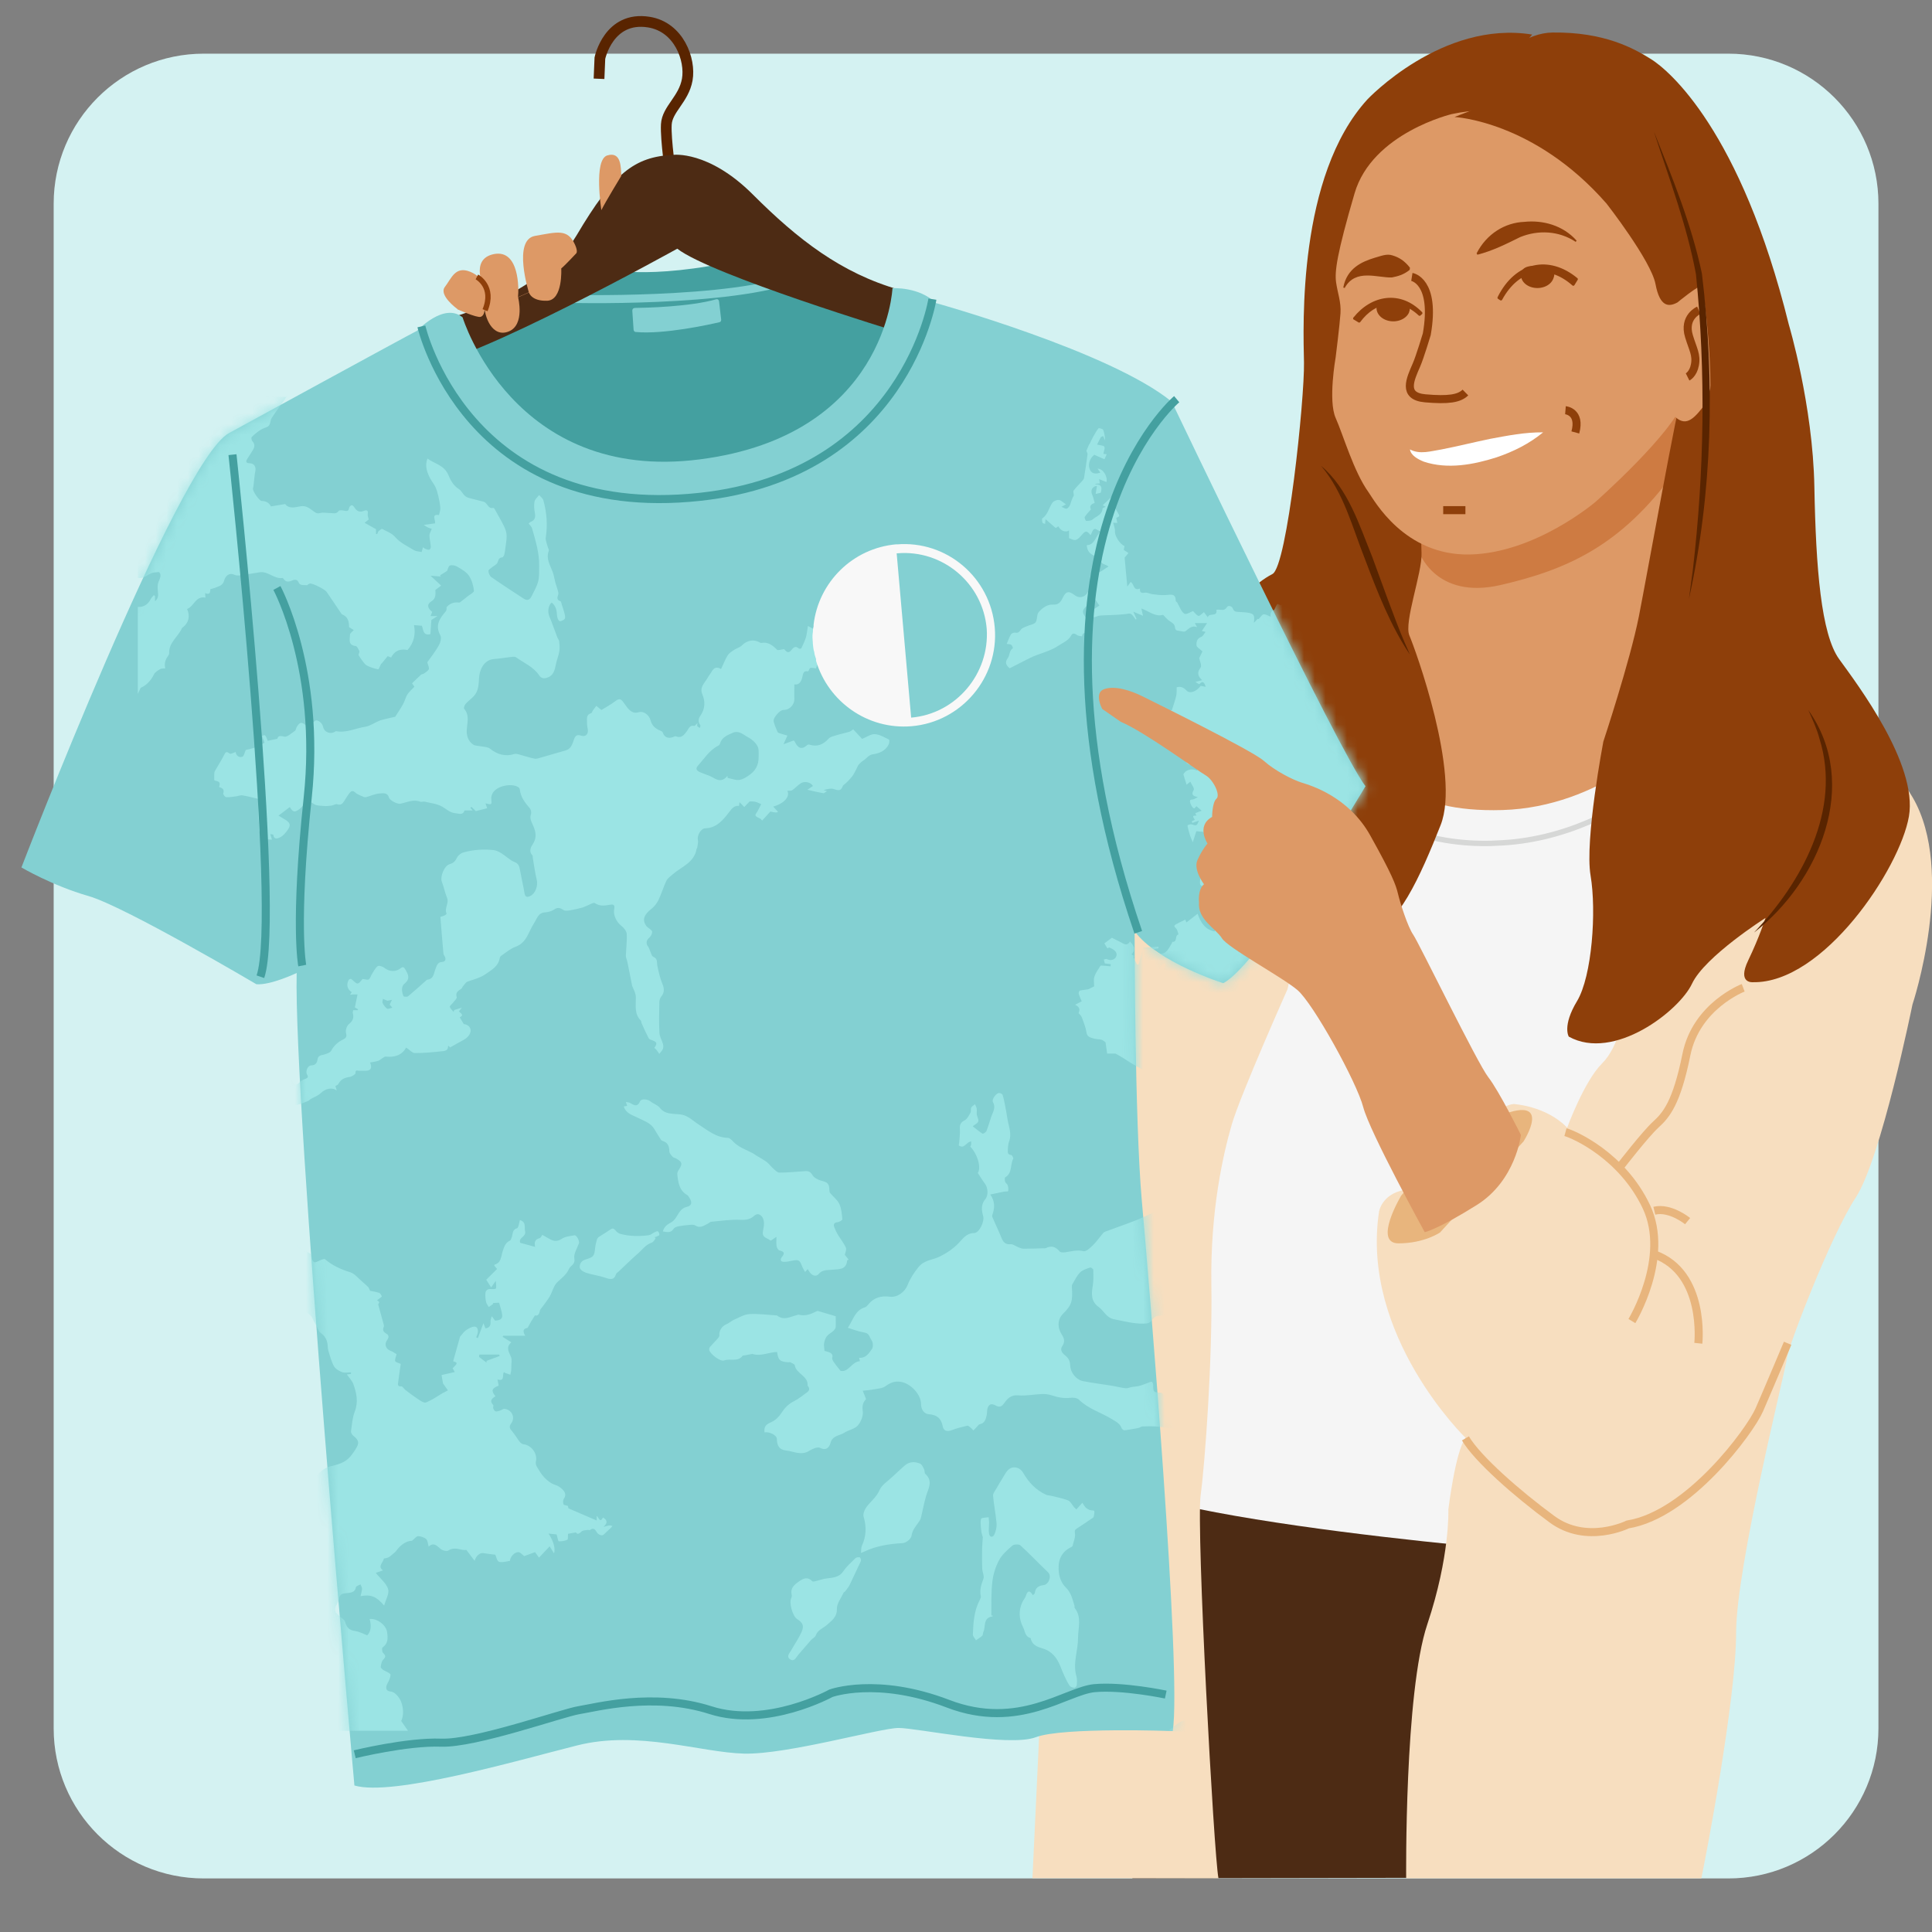
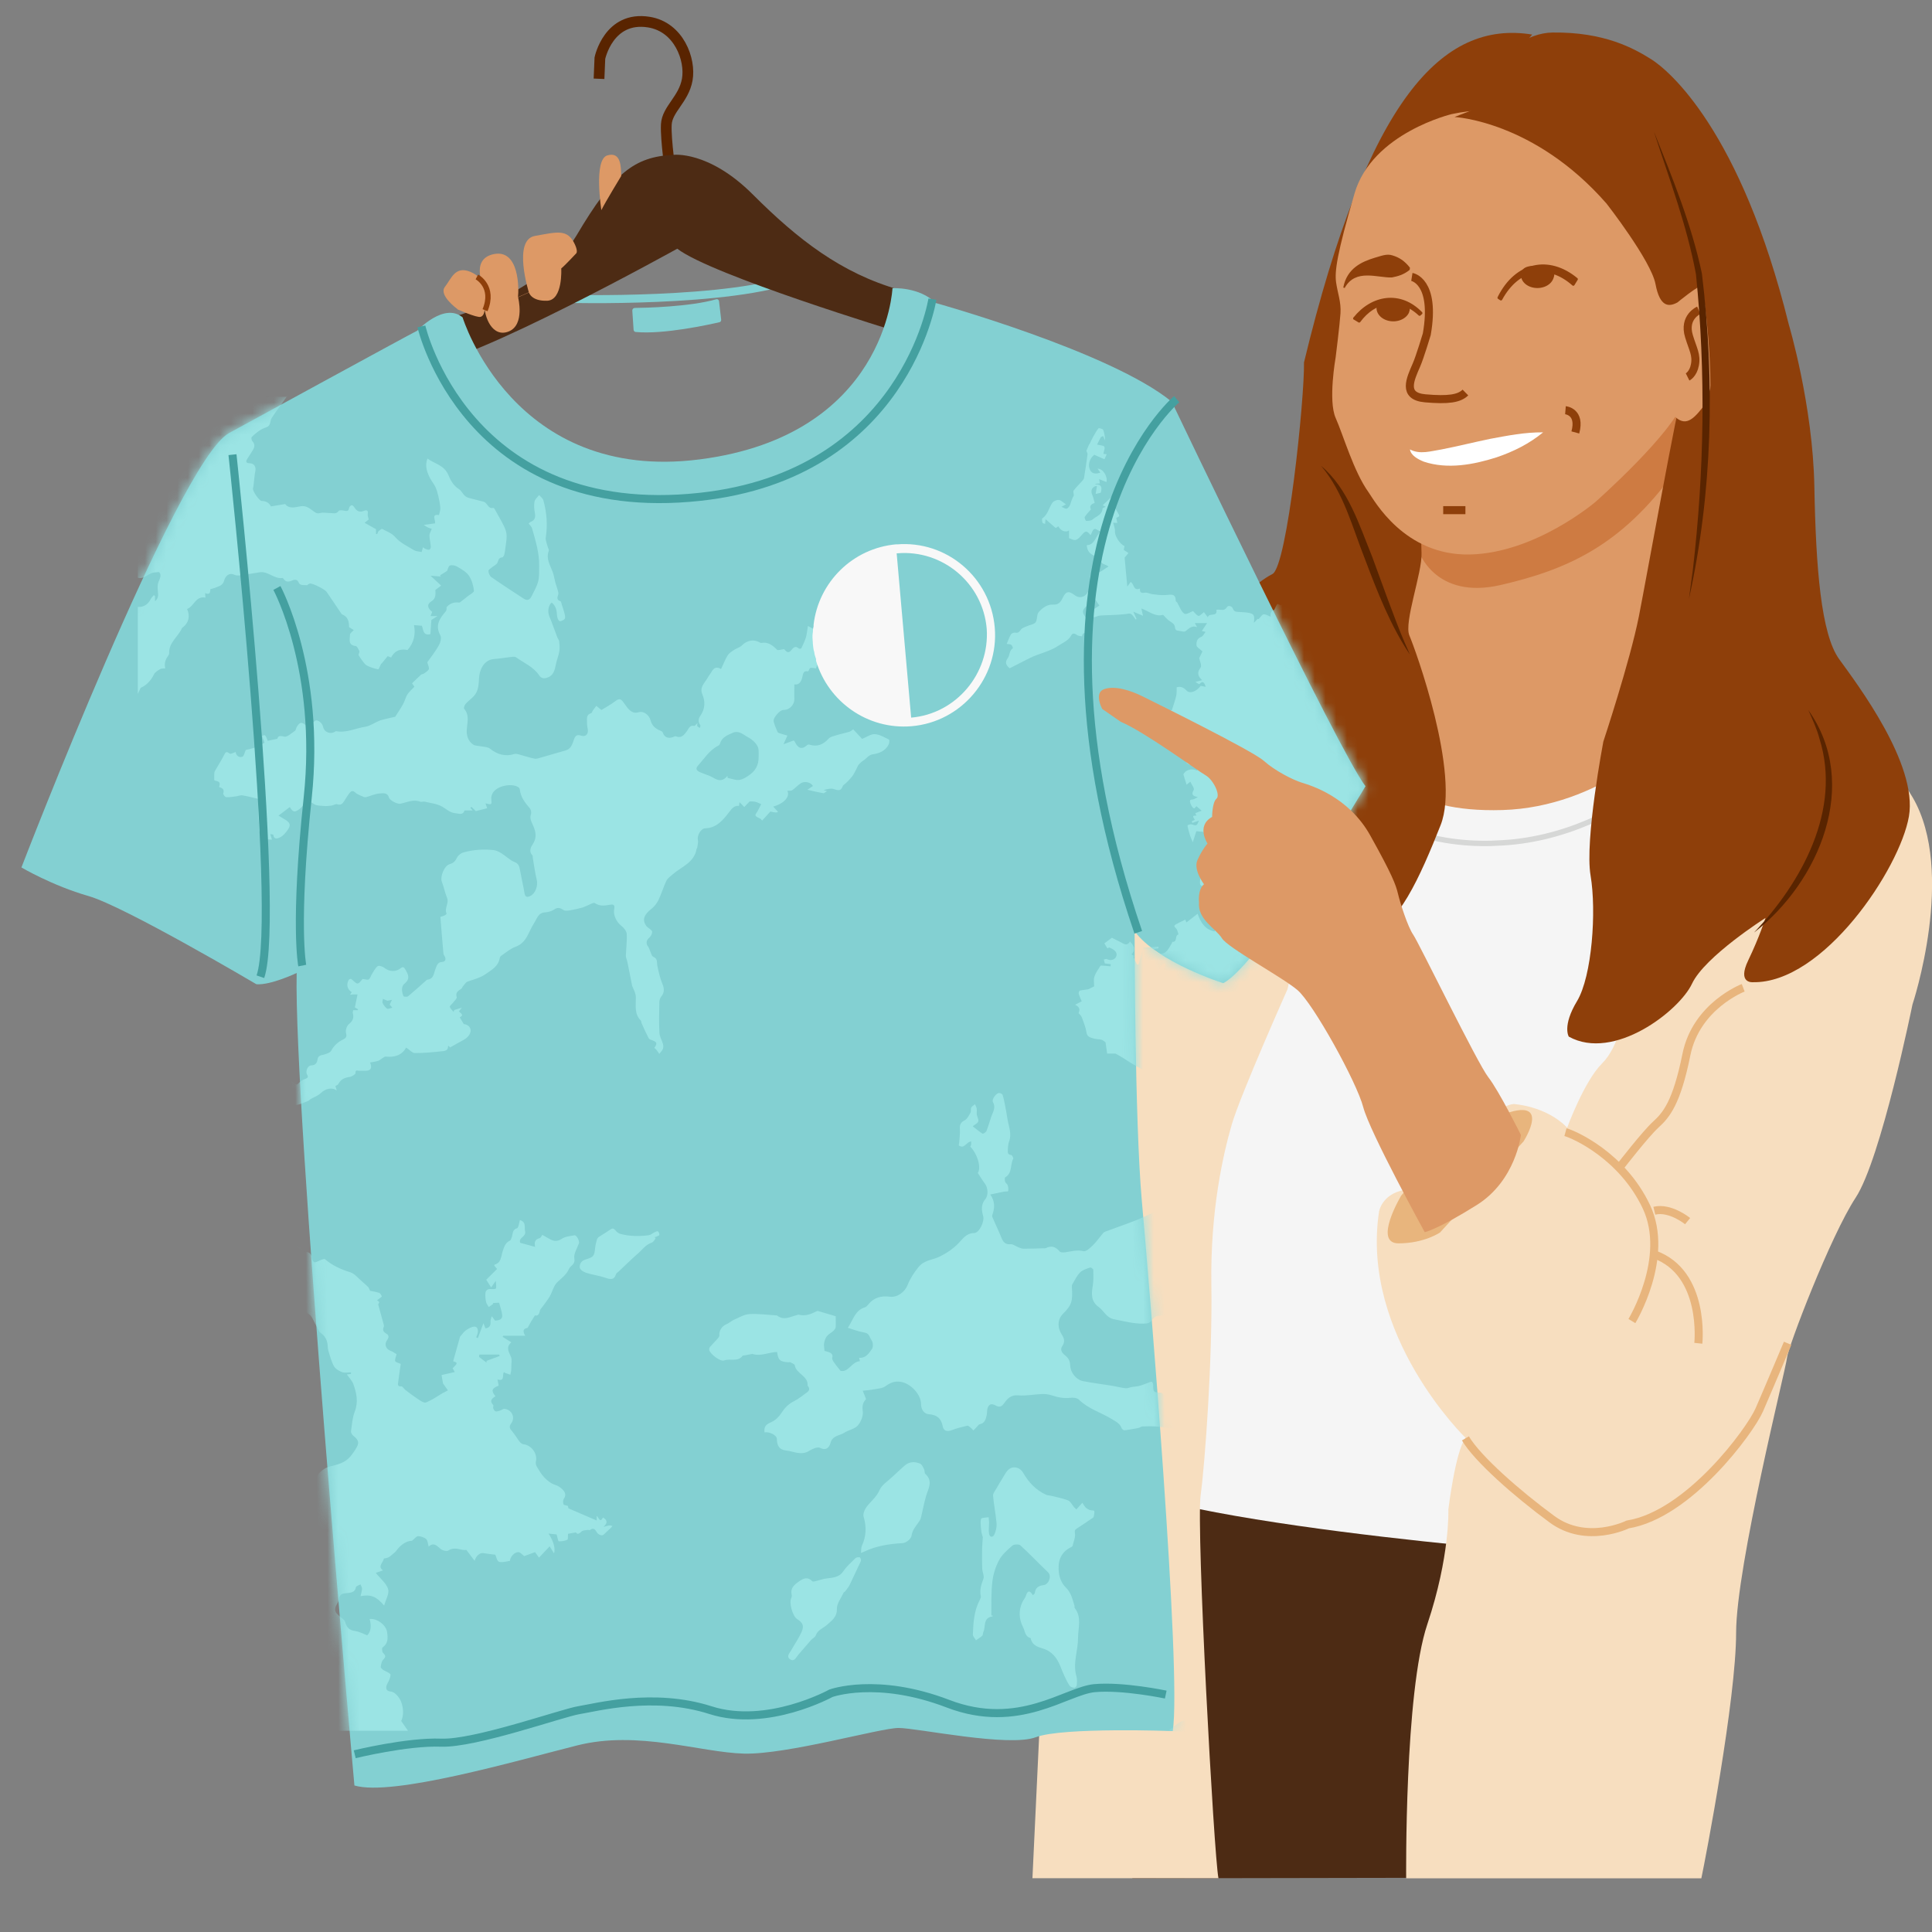
<svg xmlns="http://www.w3.org/2000/svg" width="180" height="180" viewBox="0 0 180 180" fill="none">
  <rect x="0" y="0" width="180" height="180" fill="#808080" stroke="none" />
  <g clip-path="url(#clip0_4334_3584)">
-     <path d="M161.02 5H18.98C11.26 5 5 11.26 5 18.98V161.03C5 168.75 11.26 175.01 18.98 175.01H161.03C168.75 175.01 175.01 168.75 175.01 161.03V18.98C175.01 11.26 168.75 5 161.03 5H161.02Z" fill="#D4F2F2" />
    <path d="M138.89 174.94L105.5 175C105.5 175 105.19 140.82 109.09 136.54L142.75 141.03L138.89 174.94Z" fill="#4D2B14" />
    <path d="M126.02 65.03C126.02 65.03 127.1 73.87 137.77 74.73C148.44 75.59 157.75 66.6 161.38 64.09C161.38 64.09 145.3 142.12 145.52 144.81C145.52 144.81 105.15 141.78 101.36 136.92L124.94 69.24L126.03 65.02L126.02 65.03Z" fill="#F5F5F5" />
    <path d="M160.34 67.2C160.34 67.2 151.98 78.12 139.45 78.55C139.45 78.55 126.29 79.62 125.15 69.73" stroke="#D6D7D6" stroke-width="0.5" stroke-miterlimit="10" />
    <path d="M101.67 58.59C101.67 58.59 120.18 52.15 128.26 54.12L119.96 92.15C119.96 92.15 115.55 102.04 114.76 104.77C113.97 107.5 112.75 112.78 112.86 119.69C112.97 126.6 112.28 136.18 111.86 139.32C111.44 142.46 113.1 172.9 113.52 174.99H96.19L101.68 58.58L101.67 58.59Z" fill="#F7DEBF" />
    <path d="M137.55 105.06C137.55 105.06 139.76 102.94 141.03 102.86C141.03 102.86 144.03 103.02 146.01 105.06C146.01 105.06 147.59 100.74 149.25 99.09C150.91 97.44 151.3 94.38 151.78 92.49C152.25 90.6 160.32 68.29 164.35 68.29C168.38 68.29 174.07 67.27 178.18 74.26C182.29 81.25 178.18 93.59 178.18 93.59C178.18 93.59 175.26 107.97 172.89 111.58C170.52 115.19 166.57 125.57 166.49 126.51C166.41 127.45 161.75 145.92 161.75 152.12C161.75 158.32 158.91 173.12 158.51 175H131.01C131.01 175 130.84 157.7 132.98 151.33C135.11 144.97 134.94 140.64 134.94 140.64C134.94 140.64 135.59 135.22 136.54 133.96C136.54 133.96 126.74 124.45 128.48 112.9C128.48 112.9 128.72 111.25 130.85 110.86C132.98 110.47 137.57 105.05 137.57 105.05L137.55 105.06Z" fill="#F7DEBF" />
    <path d="M130.52 111.44C130.52 111.44 127.9 115.84 130.3 115.84C132.7 115.84 134.16 114.83 134.16 114.83L141.94 106.35C141.94 106.35 144.74 102.01 139.88 103.89C135.03 105.77 130.51 111.44 130.51 111.44H130.52Z" fill="#E8B57D" />
    <path d="M130.23 47.01C130.23 47.01 131.44 70.15 129.29 71.77C129.29 71.77 130.9 75.74 139.98 75.47C149.06 75.2 155.58 68.74 156.19 67.4C156.19 67.4 155.79 39.48 157.23 37.2C157.23 37.2 145.09 49.78 130.23 47.02V47.01Z" fill="#DD9966" />
    <path d="M132.19 51.37C132.19 51.37 133.7 55.92 139.83 54.5C145.97 53.08 151.03 50.86 155.99 44C159.58 39.03 160.33 39.19 160.33 39.19L160.08 37.19L128.24 45.11L132.18 51.38L132.19 51.37Z" fill="#CE7B42" />
-     <path d="M132.44 45.29C132.44 45.29 132.37 49.73 132.44 51.55C132.51 53.37 130.78 57.98 131.31 59.21C131.84 60.43 136.1 72.11 134.22 76.87C132.34 81.62 130.16 86.57 127.54 86.85C124.92 87.12 107.51 84.54 108.65 78.3C109.79 72.05 111.72 57.02 118.55 53.48C119.93 52.77 121.55 37.16 121.49 33.77C121.42 30.38 120.88 16.39 127.4 9.26C127.4 9.26 134.36 1.86 142.75 3.22L136.61 10.44L132.45 45.31L132.44 45.29Z" fill="#8E3F0A" />
+     <path d="M132.44 45.29C132.44 45.29 132.37 49.73 132.44 51.55C132.51 53.37 130.78 57.98 131.31 59.21C131.84 60.43 136.1 72.11 134.22 76.87C132.34 81.62 130.16 86.57 127.54 86.85C124.92 87.12 107.51 84.54 108.65 78.3C109.79 72.05 111.72 57.02 118.55 53.48C119.93 52.77 121.55 37.16 121.49 33.77C127.4 9.26 134.36 1.86 142.75 3.22L136.61 10.44L132.45 45.31L132.44 45.29Z" fill="#8E3F0A" />
    <path d="M136.45 11.21C136.45 11.21 136.21 11.21 135.97 11.18C135.73 11.14 135.49 11.06 135.5 10.88C135.51 10.53 139.82 3.09 144.65 3.03C149.48 2.97 152.23 4.51 153.84 5.52C155.45 6.53 162.18 12.11 166.66 30.24C166.66 30.24 168.9 37.73 169.04 45.34C169.18 52.95 169.67 59.08 171.35 61.41C173.03 63.74 178.69 71.19 177.85 76.06C177.01 80.93 169.88 91.65 163.3 91.51C163.3 91.51 161.83 91.65 162.88 89.47C163.93 87.29 164.49 85.52 164.49 85.52C164.49 85.52 158.83 89.11 157.64 91.65C156.45 94.19 150.36 98.91 146.16 96.58C146.16 96.58 145.53 95.59 146.93 93.27C148.33 90.94 148.75 84.88 148.19 81.57C147.63 78.26 149.38 69.09 149.38 69.09C149.38 69.09 151.85 61.65 152.69 57.43C153.44 53.62 156.36 37.31 156.72 36.67C157.08 36.04 154.07 12.07 138.2 11.16" fill="#8E3F0A" />
    <path d="M135.29 10.62C135.29 10.62 127.85 12.37 126.2 18.02C124.55 23.67 124.34 25.29 124.48 26.3C124.62 27.31 124.96 28.12 124.89 29.19C124.82 30.27 124.44 33.29 124.44 33.29C124.44 33.29 123.72 37.33 124.44 38.94C125.16 40.56 126.12 43.94 127.51 45.87C128.01 46.57 130.82 51.79 136.95 51.66C143.08 51.53 148.66 46.75 148.66 46.75C148.66 46.75 155.89 40.36 156.86 37.33C157.82 34.3 157.14 21.72 152.73 17.55C148.32 13.38 142.95 9 135.3 10.62H135.29Z" fill="#DD9966" />
    <path d="M155.67 28.01C155.67 28.01 157.83 24.11 159.4 24.87C160.96 25.64 160.12 27.87 160.06 29.33C160 30.79 159.88 36.37 158.56 38.05C157.6 39.26 156.82 39.86 155.68 38.4C154.54 36.94 155.68 28.01 155.68 28.01H155.67Z" fill="#DD9966" />
    <path d="M158.27 28.91C158.27 28.91 156.81 29.54 157.36 31.33C157.72 32.53 158.09 33.05 157.91 34C157.75 34.86 157.23 35.12 157.23 35.12" stroke="#8E3F0A" stroke-width="0.75" stroke-miterlimit="10" />
    <path d="M139.64 27.74C141.24 24.51 144.3 23.87 146.88 26.01L146.58 26.5C144.22 24.41 141.44 24.92 139.84 27.87L139.64 27.74Z" fill="#8E3F0A" stroke="#8E3F0A" stroke-width="0.25" stroke-linejoin="round" />
    <path d="M126.19 29.67C127.84 27.59 130.47 27.17 132.4 29.17L132.26 29.3C130.4 27.54 128.07 27.96 126.63 29.93L126.19 29.66V29.67Z" fill="#8E3F0A" stroke="#8E3F0A" stroke-width="0.25" stroke-linejoin="round" />
-     <path d="M146.8 22.53C145.23 21.49 143.3 21.41 141.63 22.09C140.32 22.74 139.06 23.37 137.65 23.73L137.57 23.61C138.5 21.78 140.22 20.74 142.02 20.67C143.75 20.49 145.62 20.99 146.89 22.42L146.8 22.54V22.53Z" fill="#8E3F0A" />
    <path d="M125.15 26.79C125.49 24.96 126.94 24.37 128.03 24.03C128.6 23.88 129.18 23.6 129.75 23.8C130.32 23.97 130.86 24.29 131.36 24.94L131.34 25.14C130.75 25.62 130.21 25.74 129.68 25.85C128.34 25.9 126.29 24.99 125.28 26.83L125.15 26.79Z" fill="#8E3F0A" />
    <path d="M131.54 25.8C131.54 25.8 133.8 26.16 132.93 31.14C132.93 31.14 132.29 33.27 131.97 34C131.4 35.31 130.62 36.92 132.78 37.11C134.94 37.3 135.95 37.14 136.53 36.57" stroke="#8E3F0A" stroke-width="0.75" stroke-miterlimit="10" />
    <path d="M131.36 41.87C132.3 42.38 133.34 42.02 134.32 41.87C135.76 41.59 137.41 41.18 138.87 40.88C140.5 40.58 142.03 40.27 143.77 40.28C142.48 41.34 141.02 42.07 139.43 42.61C137.3 43.29 134.86 43.75 132.65 43.01C132.11 42.79 131.44 42.44 131.36 41.86V41.87Z" fill="white" />
    <path d="M145.85 38.22C145.85 38.22 147.3 38.34 146.77 40.29" stroke="#8E3F0A" stroke-width="0.75" stroke-miterlimit="10" />
    <path d="M134.46 47.53H136.53" stroke="#8E3F0A" stroke-width="0.75" stroke-miterlimit="10" />
    <path d="M144.7 26C144.44 26.63 143.58 26.98 142.77 26.78C141.96 26.58 141.52 25.9 141.78 25.27C142.04 24.64 143.19 24.72 144 24.92C144.81 25.12 144.96 25.37 144.7 26.01V26Z" fill="#8E3F0A" />
    <path d="M131.29 29.08C131.03 29.73 130.15 30.09 129.33 29.88C128.51 29.67 128.06 28.97 128.32 28.32C128.58 27.67 129.36 27.86 130.18 28.07C131 28.28 131.55 28.42 131.28 29.08H131.29Z" fill="#8E3F0A" />
    <path d="M135.5 10.9C135.5 10.9 142.92 11.24 149.68 18.97C149.68 18.97 153.83 24.29 154.24 26.47C154.65 28.65 155.5 28.6 156.28 28.18C156.28 28.18 158.25 26.55 158.6 26.62C158.6 26.62 159.89 34.61 159.11 40.87C159.11 40.87 167.9 44.46 164.87 31.69C161.83 18.92 156.31 8.33 151.41 7.33C146.51 6.33 135.5 10.91 135.5 10.91V10.9Z" fill="#8E3F0A" />
    <path d="M154.13 12.35C155.84 16.63 157.6 20.93 158.56 25.47C159.79 35.54 159.55 45.9 157.35 55.82L157.72 53.08C158.78 43.96 158.94 34.7 158.01 25.56C157.18 21.05 155.54 16.72 154.12 12.35H154.13Z" fill="#592400" />
    <path d="M163.44 86.86C167.86 82.19 171.59 75.45 169.52 68.84C169.28 67.91 168.87 67.04 168.48 66.16C173.37 73.05 169.47 82.17 163.45 86.86H163.44Z" fill="#592400" />
    <path d="M152.04 123.08C152.04 123.08 155.63 117.18 153.39 112.43C151.15 107.69 146.69 105.71 145.85 105.48" stroke="#E8B57D" stroke-width="0.75" stroke-miterlimit="10" />
    <path d="M162.41 92.03C162.41 92.03 158.04 93.7 157.12 98.25C156.2 102.8 155.23 103.89 154.26 104.78C153.29 105.67 151.03 108.59 151.03 108.59" stroke="#E8B57D" stroke-width="0.75" stroke-miterlimit="10" />
    <path d="M157.23 113.77C157.23 113.77 155.61 112.44 154.13 112.8" stroke="#E8B57D" stroke-width="0.75" stroke-miterlimit="10" />
    <path d="M158.23 125.15C158.23 125.15 158.93 118.59 154.13 116.87" stroke="#E8B57D" stroke-width="0.75" stroke-miterlimit="10" />
    <path d="M166.55 125.15C166.55 125.15 164.76 129.4 163.91 131.35C163.06 133.3 157.33 141.11 151.65 142.03C151.65 142.03 147.83 143.93 144.59 141.54C141.35 139.16 137.65 135.91 136.53 134.01" stroke="#E8B57D" stroke-width="0.75" stroke-miterlimit="10" />
    <path d="M55.81 7.34L55.89 5.42C55.89 5.42 56.7 1.46 60.45 2.06C63.27 2.51 64.36 5.58 64.03 7.42C63.7 9.26 62.16 10.17 62.08 11.59C62 13.01 62.52 16.48 62.52 16.48" stroke="#592400" stroke-miterlimit="10" />
    <path d="M123.08 43.4C125.62 45.54 126.64 48.92 127.85 51.89C128.65 54.06 129.97 57.78 130.87 59.87C131.04 60.24 131.2 60.61 131.36 60.99C129.54 58.27 128.34 55.18 127.19 52.14C126 49.15 125.2 45.89 123.08 43.4Z" fill="#592400" />
-     <path d="M41.33 29.95C41.33 29.95 51.66 27.84 56.72 25.09C56.72 25.09 61.18 26.25 71 23.74C71 23.74 84.68 29.24 87.9 29.38C87.9 29.38 77.27 46.49 65.39 46.5C46.54 46.52 41.33 29.95 41.33 29.95Z" fill="#44A0A0" />
    <path d="M52.71 27.84C52.71 27.84 68.2 28.28 74.44 25.8" stroke="#83D0D2" stroke-width="0.75" stroke-miterlimit="10" />
    <path d="M41.4 29.75C41.4 29.75 50.31 27.68 53.73 21.91C57.14 16.14 59.11 14.6 62.7 14.43C62.7 14.43 66 13.97 70.16 18.14C74.33 22.31 78.38 25.45 83.76 26.99V30.95C83.76 30.95 66.23 25.62 63.1 23.17C63.1 23.17 43.77 33.91 39.26 34.08L41.4 29.75Z" fill="#4D2B14" />
    <path d="M2 80.81C2 80.81 16.5 43.14 21.3 40.37C21.3 40.37 37.91 31.29 38.87 30.81C38.87 30.81 41.37 28.13 43.1 29.57C43.1 29.57 47.81 45.03 65.19 42.8C82.57 40.57 83.15 26.85 83.15 26.85C83.15 26.85 85.65 26.7 87.18 28.23C87.18 28.23 103.5 32.77 109.17 37.43C109.17 37.43 124.82 70.19 127.22 73.25C127.22 73.25 117.43 89.79 113.97 91.6C113.97 91.6 107.82 89.66 105.71 86.76C105.71 86.76 105.71 104.31 106.38 111.86C107.05 119.41 110.12 155.93 109.26 161.28C109.26 161.28 99.03 160.9 96.51 161.85C93.99 162.81 85.44 160.99 83.72 160.99C82 160.99 73.35 163.48 69.32 163.38C65.29 163.28 59.43 161.18 53.76 162.62C48.09 164.05 36.57 167.4 33.02 166.35C33.02 166.35 27.35 103.17 27.64 90.65C27.64 90.65 25.24 91.8 23.89 91.7C23.89 91.7 11.6 84.44 8.24 83.48C4.88 82.52 2 80.82 2 80.82V80.81Z" fill="#83D0D2" />
    <path d="M42.61 28.79C42.61 28.79 40.84 27.51 41.45 26.73C42.06 25.94 42.41 24.75 43.81 25.32C45.21 25.9 45.16 27.02 45.16 27.02C45.16 27.02 43.67 24.13 46.03 23.67C48.39 23.22 48.35 26.92 48.26 27.68L49.27 27.23C49.27 27.23 47.74 22.35 49.84 21.98C51.94 21.61 52.88 21.3 53.56 22.77C53.87 23.44 53.69 23.6 53.69 23.6C53.69 23.6 52.61 24.76 52.29 25.01C52.29 25.01 52.46 27.96 50.98 28.02C49.49 28.07 49.28 27.25 49.28 27.25L48.27 27.7C48.27 27.7 48.93 30.26 47.4 30.88C45.87 31.5 45.08 29.52 45.13 28.28C45.13 28.28 45.31 29.35 44.78 29.52C44.43 29.63 42.62 28.82 42.62 28.82L42.61 28.79Z" fill="#DD9966" />
    <path d="M56.03 19.59C56.03 19.59 55.28 14.87 56.58 14.48C57.88 14.09 57.85 15.58 57.88 16.39C57.88 16.39 56.37 18.87 56.02 19.59H56.03Z" fill="#DD9966" />
    <path d="M44.43 25.8C44.43 25.8 46.11 26.7 45.19 28.9" stroke="#8E3F0A" stroke-width="0.5" stroke-miterlimit="10" />
    <path d="M59.12 28.69C60.11 28.68 64.27 28.59 66.74 27.88C66.86 27.85 66.97 27.93 66.99 28.06C67.04 28.48 67.14 29.31 67.19 29.78C67.2 29.9 67.14 30 67.03 30.02C66.12 30.23 61.85 31.18 59.22 30.93C59.12 30.93 59.04 30.83 59.03 30.72L58.91 28.94C58.91 28.81 58.99 28.7 59.11 28.7L59.12 28.69Z" fill="#83D0D2" />
    <path d="M39.26 30.41C39.26 30.41 43.44 48.64 65.2 46.29C84.32 44.22 86.87 27.87 86.87 27.87" stroke="#44A0A0" stroke-width="0.75" stroke-miterlimit="10" />
    <path d="M33.05 163.44C33.05 163.44 37.94 162.24 41.1 162.36C44.26 162.48 52.42 159.57 53.95 159.33C55.48 159.09 60.88 157.63 66.19 159.33C71.49 161.03 77.41 157.76 77.41 157.76C77.41 157.76 81.69 156.19 88.32 158.73C94.95 161.27 99.33 157.52 101.98 157.28C104.63 157.04 108.61 157.88 108.61 157.88" stroke="#44A0A0" stroke-width="0.75" stroke-miterlimit="10" />
    <mask id="mask0_4334_3584" style="mask-type:luminance" maskUnits="userSpaceOnUse" x="2" y="26" width="126" height="141">
      <path d="M2 80.81C2 80.81 16.5 43.14 21.3 40.37C21.3 40.37 37.91 31.29 38.87 30.81C38.87 30.81 41.37 28.13 43.1 29.57C43.1 29.57 47.81 45.03 65.19 42.8C82.57 40.57 83.15 26.85 83.15 26.85C83.15 26.85 85.65 26.7 87.18 28.23C87.18 28.23 103.5 32.77 109.17 37.43C109.17 37.43 124.82 70.19 127.22 73.25C127.22 73.25 117.43 89.79 113.97 91.6C113.97 91.6 107.82 89.66 105.71 86.76C105.71 86.76 105.71 104.31 106.38 111.86C107.05 119.41 110.12 155.93 109.26 161.28C109.26 161.28 99.03 160.9 96.51 161.85C93.99 162.81 85.44 160.99 83.72 160.99C82 160.99 73.35 163.48 69.32 163.38C65.29 163.28 59.43 161.18 53.76 162.62C48.09 164.05 36.57 167.4 33.02 166.35C33.02 166.35 27.35 103.17 27.64 90.65C27.64 90.65 25.24 91.8 23.89 91.7C23.89 91.7 11.6 84.44 8.24 83.48C4.88 82.52 2 80.82 2 80.82V80.81Z" fill="white" />
    </mask>
    <g mask="url(#mask0_4334_3584)">
      <path d="M26.78 36.86C26.61 37.1 26.45 37.33 26.28 37.57C25.95 38.03 25.61 38.48 25.31 38.95C25.14 39.22 25.25 39.66 24.83 39.8C24.61 39.88 24.39 39.97 24.2 40.1C23.93 40.28 23.67 40.49 23.45 40.72C23.39 40.78 23.44 41.02 23.51 41.1C23.81 41.42 23.71 41.71 23.51 42.01C23.35 42.26 23.2 42.51 23.04 42.75C22.87 43.02 22.92 43.15 23.26 43.16C23.67 43.17 23.87 43.48 23.79 43.88C23.72 44.24 23.69 44.61 23.65 44.97C23.63 45.15 23.62 45.33 23.57 45.5C23.51 45.73 24.14 46.66 24.38 46.67C24.793 46.683 25.08 46.853 25.24 47.18C25.67 47.11 26.09 47.04 26.57 46.96C26.92 47.44 27.51 47.26 27.99 47.17C28.51 47.08 28.82 47.35 29.14 47.58C29.37 47.74 29.49 47.89 29.82 47.8C30.11 47.72 30.44 47.8 30.75 47.8C31.03 47.8 31.32 47.93 31.56 47.6C31.63 47.5 31.94 47.55 32.13 47.59C32.38 47.64 32.48 47.59 32.52 47.33C32.53 47.23 32.66 47.1 32.76 47.07C32.82 47.05 32.96 47.17 33.01 47.26C33.23 47.63 33.5 47.76 33.92 47.59C34.14 47.5 34.33 47.53 34.26 47.88C34.23 48.04 34.32 48.21 34.35 48.4C34.26 48.47 34.15 48.56 33.97 48.71C34.34 48.92 34.66 49.09 35.03 49.3V49.74C35.03 49.74 35.1 49.76 35.14 49.76C35.19 49.67 35.21 49.55 35.28 49.48C35.38 49.39 35.56 49.25 35.61 49.28C36.03 49.52 36.48 49.64 36.84 50.06C37.29 50.58 37.97 50.89 38.57 51.26C38.76 51.37 39.01 51.37 39.28 51.43C39.32 51.3 39.36 51.16 39.41 50.99C39.5 51.05 39.57 51.12 39.66 51.15C39.77 51.19 39.91 51.24 40.01 51.21C40.08 51.18 40.14 51.02 40.14 50.93C40.11 50.58 40.02 50.24 40.01 49.89C40.01 49.7 40.14 49.51 40.23 49.27C40.13 49.24 39.98 49.2 39.84 49.13C39.71 49.07 39.6 48.97 39.49 48.9C39.86 48.85 40.18 48.81 40.53 48.76C40.6 48.44 40.15 47.86 40.9 47.99C40.95 47.74 41.04 47.52 41.02 47.31C41 46.95 40.92 46.58 40.84 46.23C40.77 45.93 40.69 45.63 40.56 45.36C40.44 45.1 40.24 44.87 40.1 44.61C39.8 44.04 39.56 43.45 39.82 42.72C40.5 43.22 41.38 43.33 41.77 44.25C41.97 44.73 42.23 45.24 42.76 45.57C43.07 45.77 43.19 46.27 43.65 46.38C44 46.47 44.35 46.56 44.69 46.65C44.88 46.7 45.12 46.73 45.24 46.85C45.46 47.06 45.56 47.42 45.97 47.32C45.99 47.32 46.05 47.37 46.07 47.4C46.36 47.93 46.67 48.45 46.94 48.99C47.07 49.26 47.19 49.57 47.2 49.86C47.22 50.27 47.13 50.68 47.08 51.09C47.06 51.29 47.03 51.49 46.98 51.68C46.95 51.78 46.86 51.93 46.79 51.93C46.45 51.95 46.45 52.19 46.35 52.42C46.28 52.58 46.06 52.68 45.9 52.81C45.76 52.93 45.51 53.06 45.51 53.19C45.51 53.39 45.62 53.66 45.78 53.77C46.77 54.46 47.79 55.12 48.8 55.78C49.09 55.97 49.34 55.91 49.5 55.6C49.73 55.13 50.01 54.67 50.14 54.17C50.26 53.7 50.22 53.18 50.23 52.69C50.25 51.49 49.89 50.36 49.57 49.22C49.53 49.07 49.37 48.94 49.25 48.78C49.32 48.72 49.38 48.64 49.47 48.61C49.86 48.45 49.9 48.16 49.83 47.78C49.77 47.44 49.73 47.07 49.8 46.73C49.84 46.51 50.08 46.32 50.23 46.12C50.36 46.28 50.57 46.42 50.62 46.6C50.94 47.74 51.03 48.89 50.85 50.07C50.81 50.35 50.96 50.66 51.03 50.95C51.06 51.08 51.17 51.23 51.13 51.32C50.84 52.06 51.26 52.65 51.49 53.28C51.61 53.6 51.65 53.94 51.74 54.27C51.8 54.5 51.89 54.71 51.95 54.94C51.99 55.09 52.06 55.27 52.01 55.4C51.9 55.69 51.86 55.9 52.22 56.02C52.29 56.04 52.3 56.22 52.34 56.33C52.43 56.61 52.53 56.88 52.6 57.17C52.64 57.33 52.69 57.57 52.6 57.67C52.51 57.79 52.21 57.91 52.12 57.86C51.99 57.78 51.91 57.53 51.9 57.35C51.87 56.88 51.8 56.45 51.4 56.14C51.07 56.39 51 57.02 51.19 57.45C51.46 58.08 51.67 58.73 51.92 59.37C51.97 59.51 52.09 59.63 52.1 59.77C52.13 60.08 52.16 60.39 52.11 60.69C52.04 61.09 51.88 61.47 51.8 61.86C51.69 62.37 51.61 62.89 51.05 63.11C50.75 63.23 50.45 63.25 50.24 62.93C49.71 62.13 48.82 61.77 48.08 61.24C47.94 61.14 47.66 61.21 47.45 61.23C46.98 61.28 46.51 61.37 46.04 61.4C45.08 61.46 44.67 62.42 44.63 63.18C44.6 63.78 44.58 64.38 44.15 64.85C43.91 65.11 43.61 65.32 43.38 65.58C43.28 65.69 43.19 65.96 43.24 66.03C43.76 66.63 43.53 67.3 43.49 67.96C43.45 68.54 43.61 69.05 44.1 69.38C44.29 69.5 44.57 69.48 44.81 69.53C45.1 69.59 45.44 69.58 45.65 69.75C46.34 70.3 47.07 70.51 47.93 70.25C48.05 70.21 48.19 70.25 48.32 70.28C48.81 70.41 49.3 70.58 49.79 70.68C49.99 70.72 50.22 70.63 50.43 70.57C51.18 70.36 51.93 70.13 52.69 69.92C53.19 69.78 53.33 69.34 53.46 68.94C53.59 68.54 53.74 68.41 54.15 68.54C54.55 68.67 54.81 68.42 54.77 68.01C54.75 67.79 54.68 67.57 54.69 67.36C54.71 67.02 54.56 66.6 55.07 66.45C55.14 66.43 55.18 66.29 55.23 66.2C55.34 66.05 55.45 65.91 55.56 65.76C55.68 65.86 55.81 65.96 56.03 66.15C56.43 65.9 56.92 65.64 57.35 65.31C57.62 65.1 57.81 65.08 58.01 65.34C58.15 65.51 58.27 65.7 58.4 65.87C58.69 66.24 59 66.52 59.54 66.35C59.96 66.22 60.49 66.62 60.61 67.11C60.74 67.61 61.07 67.9 61.54 68.08C61.62 68.11 61.73 68.18 61.75 68.25C61.88 68.67 62.23 68.84 62.68 68.68C62.77 68.65 62.89 68.57 62.96 68.6C63.49 68.82 63.74 68.46 64 68.12C64.17 67.9 64.24 67.54 64.67 67.63C64.74 67.65 64.85 67.48 64.99 67.36C64.97 67.49 64.93 67.59 64.96 67.64C65.01 67.72 65.12 67.76 65.2 67.82C65.22 67.74 65.28 67.62 65.25 67.57C65.02 67.25 65.05 66.96 65.28 66.64C65.7 66.03 65.71 65.33 65.44 64.7C65.15 64.01 65.65 63.65 65.91 63.18C66.02 62.98 66.17 62.8 66.29 62.6C66.48 62.27 66.7 62.05 67.18 62.33C67.39 61.9 67.55 61.46 67.79 61.07C67.92 60.85 68.17 60.7 68.39 60.55C68.63 60.39 68.94 60.32 69.13 60.12C69.6 59.66 70.2 59.53 70.78 59.85C70.82 59.87 70.86 59.91 70.9 59.9C71.54 59.78 71.98 60.11 72.4 60.54C72.48 60.62 72.75 60.51 73.04 60.48C73.03 60.47 73.12 60.54 73.19 60.62C73.37 60.82 73.53 60.8 73.7 60.6C73.89 60.37 74.08 60.11 74.42 60.42C74.46 60.46 74.64 60.44 74.66 60.4C74.82 60.06 74.98 59.72 75.09 59.37C75.18 59.05 75.2 58.71 75.27 58.32C75.42 58.4 75.49 58.44 75.57 58.48C75.86 58.64 76.08 58.82 76.46 58.52C76.95 58.14 77.53 57.77 78.12 57.67C78.59 57.59 78.9 57.09 79.54 57.28C79.41 57.43 79.33 57.57 79.21 57.64C78.99 57.77 78.89 57.89 78.98 58.17C79.15 58.66 78.92 58.97 78.43 59.16C78.23 59.24 78.03 59.5 77.98 59.71C77.9 60.05 77.3 60.75 77.01 60.9C76.73 61.04 76.51 61.33 76.32 61.6C76.17 61.81 76.1 62.08 76.02 62.27C75.83 62.25 75.66 62.2 75.5 62.23C75.43 62.24 75.39 62.4 75.3 62.55C75.09 62.52 74.86 62.48 74.78 62.95C74.73 63.21 74.6 63.87 74.01 63.76C74.01 64.2 73.99 64.65 74.01 65.1C74.03 65.65 73.55 66.16 73.02 66.14C72.89 66.14 72.73 66.22 72.62 66.32C72.45 66.47 72.29 66.65 72.17 66.85C72.1 66.96 72.05 67.14 72.09 67.26C72.18 67.59 72.31 67.9 72.45 68.21C72.49 68.29 72.64 68.31 72.74 68.35C72.93 68.41 73.12 68.46 73.36 68.53C73.25 68.78 73.16 68.99 73 69.34C73.39 69.19 73.66 69.1 73.94 68.99C73.97 69.01 74.01 69.03 74.03 69.07C74.3 69.63 74.63 69.94 75.21 69.41C75.25 69.37 75.36 69.36 75.42 69.38C76.16 69.61 76.71 69.36 77.21 68.81C77.38 68.63 77.7 68.57 77.96 68.49C78.35 68.37 78.76 68.29 79.15 68.17C79.27 68.13 79.37 68.04 79.49 67.95C79.79 68.27 80.09 68.6 80.32 68.84C80.77 68.66 81.15 68.37 81.52 68.4C81.97 68.43 82.4 68.7 82.82 68.9C82.88 68.93 82.86 69.22 82.8 69.35C82.51 69.95 81.92 70.19 81.35 70.27C80.9 70.33 80.74 70.68 80.43 70.86C80.27 70.96 80.13 71.09 80.01 71.23C79.91 71.35 79.87 71.5 79.79 71.64C79.67 71.86 79.57 72.1 79.42 72.3C79.16 72.63 78.87 72.93 78.54 73.19C78.36 73.66 78.2 73.69 77.73 73.53C77.44 73.42 77.07 73.51 76.73 73.61C76.81 73.64 76.89 73.66 77.05 73.71C76.89 73.8 76.78 73.92 76.7 73.9C76.24 73.82 75.78 73.71 75.22 73.58C75.45 73.43 75.6 73.33 75.74 73.23C75.56 72.89 74.97 72.74 74.6 72.98C74.32 73.16 74.09 73.43 73.81 73.62C73.7 73.7 73.51 73.66 73.36 73.67C73.61 74.22 73.09 74.84 72.04 75.15C72.2 75.33 72.34 75.48 72.48 75.63C72.427 75.723 72.19 75.717 71.77 75.61C71.51 75.9 71.26 76.17 71.01 76.45C70.91 76.35 70.89 76.31 70.86 76.29C70.7 76.19 70.46 76.13 70.39 75.98C70.34 75.88 70.54 75.67 70.62 75.51C70.71 75.33 70.8 75.15 70.92 74.92C70.75 74.85 70.56 74.74 70.36 74.7C70.17 74.66 69.96 74.67 69.84 74.67C69.66 74.86 69.5 75.03 69.34 75.19C69.2 75.04 69.06 74.89 68.9 74.74C68.89 74.82 68.87 74.93 68.85 75.08C68.36 75.04 68.17 75.36 67.88 75.73C67.35 76.42 66.74 77.14 65.72 77.17C65.29 77.18 64.93 77.84 65.02 78.27C65.07 78.5 64.98 78.76 64.95 79.01C64.95 79.04 64.91 79.06 64.9 79.08C64.69 80.38 63.48 80.75 62.66 81.47C62.46 81.65 62.2 81.82 62.09 82.05C61.81 82.63 61.63 83.27 61.35 83.85C61.2 84.15 60.98 84.45 60.71 84.66C59.99 85.22 59.81 85.69 60.21 86.27C60.25 86.33 60.33 86.38 60.39 86.43C60.52 86.55 60.75 86.67 60.76 86.81C60.77 86.98 60.65 87.22 60.51 87.34C60.21 87.6 60.15 87.9 60.39 88.2C60.47 88.31 60.5 88.45 60.56 88.58C60.65 88.77 60.71 89.08 60.86 89.14C61.29 89.31 61.18 89.66 61.24 89.97C61.37 90.55 61.49 91.14 61.72 91.68C61.9 92.11 61.91 92.49 61.61 92.84C61.49 92.98 61.43 93.21 61.43 93.4C61.41 94.35 61.39 95.3 61.44 96.25C61.46 96.6 61.68 96.93 61.77 97.28C61.81 97.43 61.81 97.61 61.75 97.75C61.68 97.91 61.53 98.04 61.42 98.19C61.34 98.06 61.26 97.93 61.17 97.82C61.11 97.75 61.03 97.69 60.96 97.63C61.26 97.21 61.22 97.08 60.74 96.91C60.63 96.87 60.49 96.83 60.44 96.74C60.2 96.28 59.99 95.81 59.78 95.34C59.74 95.26 59.76 95.14 59.71 95.09C59.08 94.46 59.25 93.68 59.24 92.91C59.24 92.51 58.99 92.12 58.89 91.83C58.84 91.54 58.8 91.35 58.76 91.16C58.66 90.64 58.56 90.13 58.45 89.61C58.41 89.42 58.31 89.23 58.31 89.05C58.33 88.37 58.43 87.68 58.39 87.01C58.37 86.74 58.12 86.43 57.88 86.25C57.42 85.88 57.1 85.23 57.23 84.65C57.29 84.36 57.17 84.24 56.92 84.28C56.4 84.36 55.92 84.48 55.42 84.14C55.3 84.05 54.95 84.28 54.71 84.37C54.55 84.43 54.4 84.52 54.24 84.56C53.87 84.66 53.5 84.75 53.12 84.81C52.92 84.84 52.66 84.89 52.51 84.79C52.21 84.6 51.99 84.49 51.64 84.73C51.41 84.89 51.09 84.98 50.81 85C50.13 85.03 50.04 85.58 49.75 86.02C49.24 86.79 49.09 87.83 48.03 88.21C47.55 88.38 47.14 88.75 46.7 89.04C46.63 89.08 46.58 89.18 46.56 89.25C46.44 90.03 45.82 90.35 45.25 90.75C44.73 91.11 44.14 91.25 43.57 91.45C43.4 91.51 43.28 91.72 43.15 91.87C43.08 91.94 43.05 92.06 42.98 92.12C42.71 92.31 42.41 92.44 42.55 92.9C42.59 93.03 42.32 93.26 42.19 93.44C42.09 93.57 41.88 93.72 41.91 93.81C41.96 93.98 42.14 94.12 42.26 94.27C42.28 94.21 42.3 94.16 42.32 94.1C42.51 94.04 42.7 93.98 43.03 93.88C42.88 94.07 42.83 94.14 42.76 94.22C42.87 94.4 43.31 94.56 42.83 94.78C42.95 94.98 43.07 95.17 43.21 95.41C43.82 95.48 44.07 96.03 43.61 96.56C43.36 96.85 42.96 97 42.62 97.2C42.42 97.32 42.22 97.43 41.93 97.59C41.95 97.61 41.87 97.53 41.8 97.44C41.78 97.45 41.74 97.47 41.74 97.49C41.76 97.8 41.53 97.91 41.3 97.93C40.42 98.02 39.54 98.12 38.66 98.11C38.4 98.11 38.14 97.79 37.84 97.6C37.42 98.35 36.73 98.52 35.91 98.44C35.83 98.44 35.73 98.52 35.64 98.58C35.51 98.66 35.39 98.78 35.25 98.83C35.01 98.91 34.75 98.94 34.48 98.99C34.69 99.52 34.54 99.75 34.08 99.76C33.86 99.76 33.65 99.76 33.43 99.76C33.29 99.76 33.1 99.64 33.12 99.98C33.12 100.09 32.77 100.32 32.56 100.34C32.09 100.4 31.74 100.57 31.52 101C31.47 101.09 31.33 101.13 31.25 101.18C31.29 101.3 31.32 101.42 31.37 101.6C30.93 101.26 30.3 101.44 29.9 101.83C29.63 102.09 29.25 102.22 28.92 102.41C28.85 102.45 28.8 102.53 28.73 102.56C28.47 102.67 28.2 102.78 27.94 102.87C27.75 102.94 27.53 102.94 27.37 103.05C26.84 103.42 25.98 103.39 25.83 104.26C25.81 104.37 25.7 104.46 25.67 104.57C25.64 104.68 25.67 104.8 25.67 104.96C25.15 105.27 25.81 105.51 25.88 105.89C25.51 105.59 25.21 105.53 24.79 105.7C24.63 105.76 24.25 105.34 24.01 105.1C23.73 104.81 23.85 104.6 24.17 104.35C24.59 104.01 24.91 103.55 25.26 103.13C25.83 102.47 26.39 101.81 26.98 101.13C27.01 101.15 27.09 101.21 27.25 101.32C27.21 101.08 27.18 100.92 27.14 100.68C27.28 100.8 27.35 100.85 27.41 100.92C27.59 101.13 27.7 101.05 27.86 100.88C28.01 100.72 28.22 100.59 28.43 100.52C28.68 100.44 28.75 100.35 28.61 100.12C28.43 99.82 28.67 99.26 29 99.26C29.39 99.26 29.54 99.01 29.58 98.73C29.63 98.32 29.9 98.33 30.19 98.25C30.43 98.18 30.76 98.08 30.86 97.89C31.12 97.4 31.5 97.07 31.98 96.84C32.21 96.73 32.34 96.59 32.24 96.25C32.17 96.01 32.3 95.59 32.49 95.43C32.86 95.13 33 94.84 32.87 94.39C32.85 94.32 32.89 94.22 32.9 94.12H33.32C33.32 94.12 33.35 94.06 33.36 94.03C33.25 93.97 33.14 93.91 33.06 93.86C33.13 93.5 33.22 93.12 33.31 92.65C33.16 92.65 33.02 92.65 32.88 92.65C32.79 92.65 32.7 92.67 32.61 92.68C32.66 92.6 32.72 92.52 32.77 92.44C32.36 92.18 32.24 91.74 32.49 91.29C32.52 91.23 32.68 91.18 32.72 91.21C32.93 91.35 33.12 91.63 33.31 91.63C33.49 91.63 33.66 91.32 33.78 91.21C34.01 91.23 34.24 91.32 34.35 91.25C34.5 91.15 34.55 90.91 34.66 90.74C34.83 90.48 34.96 90.17 35.2 90.01C35.33 89.93 35.68 90.06 35.85 90.2C36.27 90.53 36.87 90.57 37.31 90.22C37.51 90.06 37.62 90.07 37.75 90.3C38.03 90.78 38.26 91.18 37.67 91.66C37.36 91.91 37.43 92.42 37.59 92.81C37.62 92.87 37.93 92.89 38.02 92.82C38.59 92.35 39.13 91.86 39.68 91.37C39.72 91.33 39.77 91.28 39.82 91.27C40.43 91.21 40.41 90.66 40.57 90.28C40.7 89.97 40.74 89.65 41.2 89.62C41.53 89.6 41.59 89.32 41.39 89.03C41.34 88.96 41.31 88.88 41.31 88.8C41.21 87.68 41.12 86.57 41.03 85.42C41.13 85.39 41.27 85.36 41.4 85.3C41.49 85.26 41.63 85.14 41.61 85.12C41.37 84.62 41.86 84.16 41.65 83.65C41.45 83.17 41.36 82.64 41.17 82.16C40.98 81.69 41.39 80.65 41.9 80.51C42.25 80.41 42.43 80.22 42.58 79.9C42.68 79.69 42.95 79.48 43.18 79.42C44.1 79.16 45.05 79.1 45.99 79.2C46.25 79.23 46.51 79.37 46.73 79.51C47.14 79.76 47.49 80.13 47.93 80.31C48.34 80.47 48.39 80.74 48.45 81.08C48.58 81.8 48.75 82.51 48.87 83.23C48.94 83.6 49.13 83.61 49.4 83.48C49.89 83.25 50.14 82.51 50.01 81.97C49.84 81.3 49.76 80.61 49.64 79.93C49.63 79.85 49.64 79.73 49.6 79.68C49.22 79.3 49.49 78.88 49.66 78.61C50.08 77.94 49.87 77.35 49.6 76.76C49.46 76.46 49.35 76.2 49.47 75.85C49.53 75.69 49.46 75.41 49.34 75.28C48.9 74.77 48.51 74.26 48.43 73.56C48.43 73.47 48.34 73.36 48.26 73.32C47.62 72.93 46.01 73.23 45.8 74.14C45.78 74.22 45.76 74.31 45.77 74.4C45.83 74.99 45.83 74.99 45.23 74.85C45.3 75.05 45.36 75.21 45.39 75.3C45.04 75.39 44.69 75.48 44.33 75.57C44.25 75.49 44.08 75.33 43.92 75.17C43.89 75.2 43.86 75.23 43.83 75.27C43.89 75.33 43.94 75.4 44.04 75.51H43.28C43.12 76 42.69 75.78 42.41 75.76C41.95 75.73 41.6 75.39 41.21 75.16C40.73 74.88 40.13 74.83 39.57 74.69C39.44 74.66 39.27 74.74 39.15 74.69C38.5 74.44 37.91 74.76 37.3 74.88C37.04 74.94 36.32 74.58 36.24 74.31C36.1 73.8 35.65 73.91 35.34 73.93C34.93 73.96 34.54 74.15 34.14 74.26C34.06 74.28 33.96 74.28 33.89 74.25C33.62 74.12 33.3 74.03 33.09 73.83C32.84 73.6 32.7 73.72 32.55 73.9C32.41 74.08 32.29 74.29 32.16 74.48C31.98 74.75 31.87 75.08 31.41 74.93C31.27 74.88 31.08 75.02 30.91 75.05C30.67 75.08 30.42 75.12 30.19 75.09C29.86 75.06 29.47 75.08 29.23 74.9C28.52 74.36 28.29 75.09 27.93 75.36C27.46 75.7 27.31 75.71 27 75.19C26.67 75.44 26.34 75.7 25.95 75.99C26.18 76.13 26.37 76.24 26.55 76.35C27.06 76.66 27.12 76.9 26.77 77.37C26.59 77.61 26.38 77.87 26.12 78C25.92 78.1 25.53 78.29 25.46 77.77C25.46 77.74 25.29 77.73 25.18 77.71C25.24 77.89 25.28 78.02 25.34 78.23C25.05 78.21 24.81 78.2 24.53 78.18C24.6 78.01 24.65 77.91 24.71 77.77C24.22 77.84 24.15 77.55 24.14 77.17C24.14 76.69 24.06 76.21 24.06 75.73C24.06 75.31 24.12 74.89 24.15 74.45C23.55 74.31 23.07 74.18 22.58 74.1C22.4 74.07 22.2 74.17 22.01 74.19C21.7 74.23 21.38 74.29 21.08 74.27C20.97 74.27 20.77 74.01 20.8 73.92C20.93 73.53 20.7 73.42 20.41 73.32C20.65 72.69 20.11 72.82 19.96 72.68C19.96 72.52 19.96 72.36 19.96 72.2C19.96 72.08 19.96 71.94 20.02 71.84C20.29 71.36 20.59 70.9 20.84 70.42C20.98 70.16 21.03 69.91 21.4 70.21C21.49 70.28 21.76 70.12 21.96 70.06C21.98 70.35 22.23 70.61 22.57 70.51C22.73 70.46 22.8 70.07 22.9 69.87C23.18 69.8 23.5 69.74 23.81 69.63C24.09 69.53 24.34 69.36 24.65 69.2C24.59 69.04 24.51 68.83 24.42 68.58C24.68 68.42 24.74 68.45 24.94 69.02C25.21 68.96 25.48 68.91 25.84 68.83C25.9 68.59 26.04 68.51 26.47 68.63C26.74 68.71 27.15 68.31 27.48 68.09C27.57 68.03 27.58 67.85 27.64 67.74C27.93 67.25 28.11 67.23 28.53 67.61C28.62 67.69 28.72 67.74 28.75 67.76C28.97 67.54 29.14 67.31 29.36 67.15C29.57 67 30.03 67.36 30.09 67.68C30.19 68.21 30.75 68.45 31.23 68.16C31.25 68.15 31.28 68.12 31.3 68.12C32.26 68.31 33.12 67.85 34.03 67.71C34.47 67.64 34.87 67.35 35.29 67.17C35.47 67.09 35.67 67.05 35.86 67C36.17 66.92 36.48 66.86 36.82 66.78C37.05 66.42 37.33 66.01 37.56 65.59C37.72 65.31 37.78 64.98 37.95 64.71C38.12 64.45 38.36 64.24 38.61 63.98C38.55 63.9 38.46 63.76 38.39 63.66C38.69 63.38 38.95 63.11 39.23 62.86C39.3 62.8 39.42 62.81 39.5 62.75C39.66 62.63 39.88 62.51 39.95 62.35C40.01 62.21 39.88 61.99 39.81 61.7C39.77 61.78 39.79 61.74 39.81 61.7C40.18 61.18 40.58 60.68 40.89 60.12C41.04 59.86 41.15 59.42 41.03 59.2C40.51 58.27 40.96 57.62 41.53 56.96C41.61 56.87 41.61 56.72 41.6 56.58C41.89 56.23 42.29 56.07 42.77 56.14C42.85 56.15 42.94 56.05 43.02 55.99C43.2 55.86 43.37 55.72 43.54 55.58C43.76 55.4 44.18 55.19 44.16 55.04C44.1 54.56 43.96 54.03 43.69 53.64C43.44 53.27 42.99 53.03 42.59 52.79C42.4 52.68 42.11 52.62 41.92 52.69C41.77 52.75 41.72 53.05 41.65 53.19C41.43 53.33 41.22 53.47 41 53.6C41.02 53.64 41.04 53.67 41.06 53.71C40.79 53.69 40.52 53.67 40.11 53.64C40.52 54.02 40.8 54.27 41.1 54.56C40.9 54.71 40.73 54.84 40.56 54.97C40.58 55.37 40.63 55.75 40.2 56.02C39.76 56.29 39.8 56.64 40.27 57.01C40.23 57.12 40.18 57.23 40.11 57.4H40.76C40.47 57.58 40.28 57.7 40.19 57.76C40.16 58.23 40.13 58.64 40.1 59.08C39.38 59.26 39.45 58.62 39.3 58.3C39.03 58.28 38.83 58.26 38.57 58.24C38.73 59.03 38.6 59.84 37.97 60.56C37.41 60.45 36.82 60.52 36.44 61.26C36.36 61.23 36.21 61.16 36.12 61.13C35.93 61.36 35.75 61.58 35.58 61.79C35.55 61.82 35.51 61.84 35.49 61.88C35.4 62.05 35.29 62.37 35.24 62.36C34.89 62.29 34.53 62.18 34.21 62.02C34.01 61.92 33.87 61.7 33.73 61.52C33.59 61.34 33.47 61.13 33.4 61.02C33.44 60.85 33.51 60.73 33.48 60.66C33.39 60.48 33.27 60.2 33.14 60.19C32.39 60.1 32.6 59.55 32.61 59.12C32.61 58.98 32.83 58.86 32.96 58.7C32.84 58.63 32.68 58.53 32.52 58.43C32.52 57.92 32.43 57.46 31.87 57.24C31.84 57.23 31.81 57.18 31.79 57.15C31.34 56.48 30.88 55.81 30.43 55.14C30.29 54.92 29.1 54.31 28.86 54.37C28.74 54.4 28.64 54.5 28.62 54.52C28.38 54.51 28.23 54.52 28.09 54.49C27.99 54.47 27.87 54.39 27.84 54.3C27.72 53.98 27.49 53.97 27.23 54.08C26.92 54.21 26.64 54.27 26.42 53.93C26.4 53.9 26.35 53.85 26.32 53.85C25.53 53.96 24.97 53.19 24.18 53.32C23.56 53.42 22.94 53.53 22.32 53.61C22.16 53.63 21.96 53.61 21.81 53.54C21.27 53.3 20.96 53.8 20.9 54.04C20.78 54.55 20.42 54.6 20.08 54.75C19.93 54.81 19.77 54.84 19.6 54.89C19.59 55.17 19.57 55.46 19.11 55.26C19.12 55.42 19.13 55.53 19.14 55.68C18.21 55.5 18.08 56.5 17.43 56.74C17.74 57.39 17.57 58.05 17.03 58.45C17.01 58.47 16.98 58.48 16.96 58.51C16.61 59.32 15.72 59.85 15.76 60.86C15.76 60.94 15.72 61.03 15.67 61.1C15.383 61.467 15.293 61.857 15.4 62.27C15.24 62.29 15.06 62.27 14.94 62.33C14.72 62.46 14.46 62.61 14.35 62.82C14.06 63.41 13.65 63.85 13.11 64.08C13.01 64.3 12.93 64.47 12.84 64.65C12.84 61.95 12.84 59.24 12.84 56.54C13.33 56.6 13.81 56.31 14.02 55.85C14.09 55.7 14.22 55.58 14.33 55.45L14.44 55.53V56.02C14.79 55.72 14.74 55.42 14.71 55.11C14.69 54.88 14.67 54.64 14.71 54.42C14.75 54.19 14.89 53.98 14.94 53.75C14.97 53.61 14.94 53.42 14.85 53.33C14.79 53.26 14.59 53.33 14.45 53.33C13.87 53.33 13.48 53.99 12.84 53.83V39.1C13.08 39.08 13.36 39.29 13.42 38.77C13.45 38.56 14.03 38.42 14.42 38.21V38.66C14.7 38.553 14.84 38.59 14.84 38.77C15.11 39.03 15.3 39.22 15.5 39.42H16.42C16.41 39.63 16.39 39.84 16.38 40.04C16.42 40.06 16.46 40.08 16.51 40.1C16.54 40.04 16.57 39.97 16.61 39.91C16.79 39.65 16.95 39.36 17.17 39.13C17.37 38.91 18.63 39.18 18.86 39.4C19.01 39.54 19.26 39.58 19.46 39.66C19.51 39.5 19.55 39.34 19.61 39.19C19.65 39.09 19.7 38.98 19.79 38.92C20.06 38.73 20.47 38.61 20.59 38.36C20.84 37.83 21.14 37.58 21.73 37.69C22.28 37.79 22.33 37.23 22.61 36.97C23.96 36.97 25.31 36.97 26.67 36.97L26.78 36.86ZM67.77 72.29C67.77 72.35 67.79 72.41 67.8 72.48C68.02 72.53 68.25 72.59 68.47 72.64C68.95 72.75 69.29 72.56 69.7 72.29C70.39 71.85 70.69 71.28 70.68 70.51C70.68 70.17 70.72 69.78 70.57 69.51C70.38 69.17 70.05 68.87 69.7 68.69C69.26 68.46 68.85 68.01 68.25 68.28C67.76 68.5 67.25 68.69 67.08 69.28C67.06 69.36 66.99 69.44 66.91 69.48C66.08 69.9 65.62 70.68 65.03 71.33C64.78 71.6 64.9 71.8 65.17 71.92C65.6 72.12 66.07 72.23 66.47 72.47C66.96 72.77 67.37 72.79 67.76 72.3L67.77 72.29ZM36.31 93.59C36.4 93.41 36.46 93.28 36.52 93.15C36.34 93.19 36.15 93.23 36.1 93.24C35.9 93.16 35.78 93.11 35.67 93.06C35.67 93.19 35.6 93.35 35.65 93.46C35.75 93.65 35.89 93.86 36.06 93.97C36.16 94.03 36.38 93.92 36.55 93.88C36.48 93.79 36.38 93.69 36.31 93.6V93.59Z" fill="#9BE4E4" />
      <path d="M103.17 88.35C103.06 88.18 102.96 88 102.89 87.89C103.12 87.72 103.32 87.57 103.59 87.37C103.79 87.47 104.08 87.62 104.37 87.76C104.68 87.9 105 88.22 105.27 87.71C105.75 88.2 105.79 88.53 105.42 88.92C105.52 88.98 105.61 89.03 105.7 89.08C105.66 89.1 105.62 89.12 105.58 89.13L105.93 89.86C105.93 89.86 106.03 89.86 106.08 89.85C106.23 89.33 106.37 88.8 106.52 88.29C106.95 88.26 107.44 88.23 107.93 88.2V88.35C107.8 88.38 107.66 88.41 107.51 88.44C107.84 88.93 108.37 88.99 108.73 88.58C108.91 88.37 109.03 88.11 109.18 87.87C109.2 87.83 109.22 87.75 109.23 87.75C109.73 87.78 109.42 87.14 109.8 87.06C109.73 86.87 109.7 86.62 109.57 86.5C109.39 86.33 109.34 86.24 109.57 86.11C109.84 85.96 110.12 85.83 110.43 85.68C110.44 85.71 110.48 85.79 110.54 85.94C110.88 85.67 111.21 85.42 111.58 85.13C111.85 85.91 112.25 86.61 113.17 86.78C113.47 85.96 113.45 85.79 112.95 84.97C113.06 84.98 113.15 84.99 113.37 85.01C113.19 84.75 113.1 84.52 112.93 84.41C112.77 84.3 112.53 84.32 112.27 84.27C112.41 84.09 112.48 84 112.57 83.87C112.61 84.01 112.63 84.11 112.66 84.21C112.72 84.21 112.77 84.2 112.83 84.19C112.81 83.92 112.78 83.66 112.74 83.24C112.51 83.45 112.39 83.56 112.21 83.72C112.33 83.39 112.45 83.13 112.52 82.85C112.54 82.75 112.38 82.52 112.35 82.53C111.67 82.68 111.79 82.24 111.83 81.86C111.83 81.8 111.83 81.74 111.83 81.75C112.26 81.52 112.66 81.31 113.11 81.08C112.38 80.61 112.21 79.84 112.48 79.13C112.52 79.03 112.43 78.88 112.39 78.72C112.42 78.7 112.51 78.66 112.56 78.6C112.67 78.46 112.81 78.31 112.84 78.15C112.85 78.08 112.63 77.96 112.51 77.87C112.37 77.75 112.22 77.62 112.08 77.5C111.9 77.48 111.66 77.46 111.46 77.44C111.37 77.73 111.27 78.03 111.13 78.47C111.02 78.21 110.95 78.06 110.89 77.89C110.81 77.66 110.75 77.42 110.69 77.18C110.66 77.08 110.62 76.89 110.65 76.88C110.77 76.83 110.93 76.77 111.04 76.81C111.48 76.95 111.51 76.95 111.7 76.46C111.52 76.52 111.3 76.59 111.09 76.67L111.03 76.52C111.12 76.48 111.22 76.43 111.32 76.38C111.24 76.21 110.95 75.95 111.47 75.99C111.43 75.91 111.4 75.84 111.36 75.76C111.57 75.68 111.77 75.6 111.95 75.53C111.79 75.39 111.65 75.26 111.47 75.11C111.42 75.16 111.35 75.24 111.27 75.32C111.05 75.3 110.75 74.62 110.91 74.53C111 74.48 111.12 74.5 111.22 74.46C111.33 74.42 111.42 74.36 111.6 74.26C111.11 74.17 110.97 74.02 111.22 73.59C111.3 73.45 111.03 73.11 110.9 72.83C110.73 72.97 110.61 73.05 110.55 73.11C110.46 72.83 110.37 72.55 110.25 72.14C110.47 71.74 110.96 71.55 111.56 71.8C111.51 71.59 111.47 71.4 111.42 71.18C111.28 71.22 111.13 71.31 111.01 71.28C110.67 71.22 110.42 71.1 110.43 70.64C110.43 70.33 110.4 69.86 109.84 69.95C109.81 69.18 109.66 68.94 109.12 68.79C109.24 68.46 109.44 68.13 109.45 67.8C109.46 67.37 109.53 66.9 109.15 66.53C108.94 66.32 109.01 66.16 109.18 66.16C109.33 65.69 109.48 65.28 109.58 64.85C109.64 64.6 109.62 64.33 109.63 64.03C109.96 63.94 110.25 64.01 110.54 64.33C110.85 64.67 111.48 64.43 111.86 63.9C112.01 63.93 112.16 63.95 112.34 63.99C112.21 63.66 112.11 63.34 111.74 63.74C111.72 63.76 111.53 63.63 111.37 63.53C111.6 63.47 111.77 63.43 112 63.37C111.6 63 111.49 62.67 111.86 62.19C111.99 62.02 111.77 61.57 111.73 61.31C111.85 61.05 111.96 60.82 112.03 60.69C111.78 60.45 111.5 60.31 111.48 60.14C111.45 59.83 111.51 59.48 111.93 59.33C112.08 59.28 112.17 59.06 112.32 58.87C112.17 58.84 112.07 58.81 111.97 58.79C112.1 58.59 112.24 58.39 112.46 58.05H111.32C111.41 58.21 111.46 58.3 111.53 58.43C111.03 58.24 110.78 58.56 110.46 58.8C110.31 58.91 109.99 58.78 109.75 58.76C109.42 58.73 109.51 58.45 109.42 58.26C109.32 58.04 109.02 57.92 108.82 57.75C108.67 57.62 108.54 57.46 108.36 57.28C107.67 57.5 107.09 56.97 106.34 56.69C106.39 56.93 106.44 57.12 106.49 57.37C106.2 57.25 105.93 57.14 105.59 56.99C105.71 57.27 105.8 57.47 105.89 57.67C105.86 57.69 105.84 57.7 105.81 57.72C105.66 57.54 105.54 57.27 105.34 57.19C105.16 57.12 104.9 57.24 104.68 57.23C104.41 57.25 104.13 57.28 103.86 57.29C103.51 57.31 103.16 57.31 102.82 57.33C102.62 57.34 102.4 57.34 102.22 57.42C101.84 57.59 101.6 57.51 101.48 57.03C101.79 56.83 102.13 56.61 102.43 56.42C102.25 56.15 102.14 55.99 102.04 55.85C101.76 56.06 101.43 56.26 101.17 56.52C100.77 56.91 100.85 57.1 101.17 57.55C101.48 57.98 101.52 58.51 101.39 59.08C101.11 58.94 100.86 58.89 100.81 59.29C100.65 59.25 100.45 59.25 100.33 59.16C100.1 58.98 99.92 58.97 99.79 59.22C99.53 59.69 99.06 59.86 98.64 60.14C97.8 60.71 96.82 60.87 95.94 61.31C95.32 61.62 94.7 61.94 94.07 62.26C93.73 61.98 93.59 61.72 93.9 61.3C94.09 61.04 94.02 60.61 94.37 60.39C94.38 60.39 94.31 60.14 94.22 60.08C94.13 60.01 93.97 60.02 93.79 59.99C93.93 59.67 94.03 59.37 94.19 59.1C94.25 59 94.46 58.92 94.58 58.94C94.88 59.01 94.98 58.84 95.13 58.64C95.25 58.49 95.49 58.43 95.68 58.34C95.94 58.22 96.29 58.19 96.46 58C96.62 57.83 96.6 57.49 96.67 57.23C96.69 57.15 96.74 57.07 96.79 57.01C97.16 56.61 97.57 56.29 98.15 56.33C98.58 56.36 98.81 56.11 98.98 55.76C99.3 55.07 99.56 55.01 100.17 55.48C100.5 55.73 100.97 55.67 101.23 55.34C101.54 54.94 101.68 54.51 101.58 53.99C101.49 53.49 101.73 53.39 102.23 53.35C102.57 53.32 102.89 53 103.28 52.78C102.95 52.52 102.38 52.57 102.69 52.06C102.09 51.77 101.31 51.77 101.25 50.79C101.94 50.79 102.06 50.05 102.51 49.52C102.33 49.44 102.09 49.23 101.95 49.29C101.79 49.36 101.73 49.65 101.61 49.86C101.25 49.42 101.15 49.43 100.82 49.8C100.65 49.99 100.46 50.24 100.23 50.3C100.03 50.36 99.77 50.19 99.6 50.14V49.42C99.28 49.65 98.8 49.44 98.61 49.04C98.5 49.1 98.39 49.17 98.35 49.19C98.03 48.91 97.74 48.65 97.41 48.37C97.39 48.58 97.38 48.69 97.37 48.81C97.29 48.78 97.15 48.76 97.13 48.71C97.09 48.57 97.05 48.34 97.12 48.29C97.64 47.93 97.72 47.31 98.05 46.84C98.16 46.68 98.46 46.56 98.65 46.58C98.86 46.6 99.05 46.82 99.31 46.99C99.14 47.08 99.06 47.13 98.89 47.22C99.11 47.3 99.28 47.43 99.38 47.39C99.52 47.34 99.65 47.17 99.7 47.02C99.81 46.73 99.88 46.42 100.05 46.16C100.04 46 99.96 45.79 100.03 45.7C100.29 45.36 100.61 45.06 100.89 44.74C100.94 44.68 100.99 44.59 101 44.51C101.11 43.79 101.23 43.08 101.32 42.36C101.34 42.23 101.24 42.09 101.22 42C101.31 41.78 101.39 41.59 101.47 41.4C101.47 41.4 101.48 41.4 101.49 41.41C101.61 41.17 101.72 40.93 101.85 40.69C102 40.42 102.15 40.14 102.34 39.91C102.38 39.86 102.74 39.95 102.78 40.05C102.9 40.35 102.94 40.69 102.97 41.05C102.91 40.91 102.84 40.77 102.78 40.63C102.71 40.66 102.64 40.68 102.57 40.71C102.45 40.94 102.33 41.17 102.21 41.42C102.51 41.5 102.82 41.49 102.89 41.62C102.97 41.76 102.84 42.03 102.8 42.28C102.89 42.29 102.99 42.3 103.11 42.32C103.04 42.49 102.97 42.63 102.9 42.79C102.59 42.65 102.27 42.51 101.95 42.37C101.51 42.72 101.32 43.32 101.57 43.81C101.77 44.18 102.14 44.16 102.52 44.03C102.43 43.91 102.35 43.79 102.26 43.67C102.76 43.65 103.21 44.38 103.09 44.91C102.89 44.83 102.68 44.75 102.4 44.64C102.43 44.83 102.45 44.94 102.47 45.04C102.34 45.05 102.21 45.06 102.08 45.07C102.08 45.07 102.06 45.09 102.04 45.13C102.66 45.1 102.69 45.46 102.55 45.91C102.43 45.94 102.29 45.97 102.08 46.02C102.12 45.75 102.16 45.5 102.2 45.27C101.77 45.32 101.57 45.67 101.76 46.1C101.86 46.33 101.91 46.59 101.99 46.86C101.66 46.96 101.47 47.16 101.64 47.46C101.41 47.73 101.2 47.93 101.06 48.17C101.02 48.24 101.15 48.53 101.2 48.53C101.4 48.53 101.65 48.52 101.79 48.4C102.13 48.1 102.7 47.97 102.72 47.37C102.72 47.33 102.86 47.3 103.01 47.22C102.89 47.15 102.82 47.11 102.74 47.07C103.02 46.81 103.27 46.57 103.62 46.24C103.69 46.36 103.89 46.57 103.86 46.72C103.75 47.16 103.96 47.46 104.16 47.79C104.34 48.09 104.33 48.1 104 48.25C104.04 48.41 104.07 48.56 104.1 48.72C103.94 48.72 103.83 48.71 103.71 48.7C103.74 48.82 103.78 48.93 103.81 49.05C103.84 49.2 103.89 49.35 103.88 49.49C103.83 49.9 104.34 50.72 104.77 50.87C104.74 51.01 104.71 51.15 104.7 51.24C104.86 51.34 105 51.43 105.14 51.52C105.03 51.65 104.93 51.78 104.78 51.95C104.85 52.75 104.93 53.65 105.03 54.65C105.18 54.44 105.26 54.33 105.34 54.22C105.68 54.39 105.57 55.1 106.21 54.83C106.17 55.2 106.31 55.27 106.65 55.22C106.88 55.18 107.14 55.33 107.38 55.36C107.79 55.41 108.21 55.47 108.62 55.44C109.08 55.41 109.54 55.25 109.54 55.99C109.54 56.05 109.72 56.12 109.72 56.23C109.92 56.56 110.06 57 110.35 57.18C110.53 57.29 110.95 57 111.15 56.93C111.33 57.1 111.47 57.32 111.66 57.38C111.77 57.41 111.96 57.18 112.17 57.03C112.24 57.12 112.37 57.29 112.53 57.51C112.64 57.04 113.45 57.54 113.33 56.81C113.68 56.74 114.06 57 114.32 56.55C114.41 56.4 114.78 56.41 114.89 56.76C114.92 56.86 115.06 56.98 115.16 56.99C115.52 57.04 115.89 57.02 116.24 57.08C116.85 57.18 116.91 57.31 116.82 58.03C116.92 57.92 117.02 57.81 117.17 57.66C117.19 57.66 117.29 57.69 117.26 57.68C117.47 57.47 117.6 57.23 117.74 57.23C117.96 57.23 118.18 57.38 118.39 57.46C118.34 57.21 118.39 56.88 118.72 56.82C118.84 56.57 118.9 56.41 119.01 56.27C119.03 56.25 119.21 56.35 119.37 56.41C119.54 56.16 119.75 55.87 119.98 55.55C120.02 55.6 120.08 55.66 120.17 55.75C120.79 55.11 121.37 54.41 122.38 54.28C122.73 53.7 122.91 53.67 123.27 54.02C123.32 54.55 123.37 54.95 123.39 55.22C123.91 55.56 124.18 54.58 124.64 55.27C125.13 54.8 125.33 53.96 126.31 54.04C126.14 53.85 126.07 53.76 126.05 53.75C126.22 53.59 126.38 53.49 126.47 53.34C126.71 52.92 127.08 52.63 127.52 52.55C128.18 52.42 128.61 52.01 129.03 51.55C129.11 51.46 129.21 51.38 129.23 51.37C129.54 51.54 129.78 51.66 130.01 51.79C130.12 51.54 130.23 51.28 130.36 50.96C130.36 50.96 130.46 50.96 130.64 50.96C130.57 50.79 130.52 50.65 130.46 50.5C130.54 50.43 130.63 50.36 130.74 50.26C130.61 50.17 130.51 50.11 130.42 50.04C130.7 49.76 131.06 49.57 130.9 49.05C130.86 48.91 131.2 48.63 131.38 48.43C131.46 48.34 131.59 48.3 131.81 48.17C131.44 48.11 131.2 48.07 130.94 48.03C131.08 47.84 131.18 47.71 131.29 47.58C131.52 47.58 131.8 47.58 132.08 47.58C132.13 47.58 132.22 47.5 132.23 47.45C132.39 46.77 133.09 46.61 133.5 46.17C133.56 46.11 133.75 46.19 133.86 46.15C133.97 46.11 134.17 45.98 134.16 45.95C134.02 45.57 134.36 45.46 134.54 45.28C134.9 44.92 135.07 43.72 134.78 43.29C134.44 42.77 134.72 41.7 135.3 41.56C135.59 41.49 135.96 41.66 136.28 41.78C136.86 42 136.85 42.01 137.37 41.78V67.06C136.91 67.02 136.49 67.02 136.08 66.94C135.81 66.89 135.56 66.75 135.73 66.38C135.76 66.31 135.75 66.22 135.77 66.06C135.31 66.4 134.93 66.49 134.64 65.95C134.59 65.86 134.37 65.81 134.26 65.84C133.94 65.92 133.73 65.87 133.59 65.54C133.46 65.25 133.27 64.98 133.1 64.71C132.91 64.4 131.94 64.48 131.87 64.85C131.78 65.31 131.46 65.41 131.14 65.48C130.74 65.57 130.67 65.85 130.55 66.15C130.49 66.32 130.37 66.54 130.22 66.6C129.8 66.77 129.83 67.08 129.83 67.43C129.83 67.78 129.77 68.14 129.72 68.49C129.69 68.71 129.6 68.94 129.61 69.16C129.61 69.27 129.76 69.41 129.87 69.46C130.05 69.54 130.26 69.57 130.46 69.58C131.29 69.64 131.16 70.4 131.48 70.91C131.32 70.94 131.21 70.95 131.1 70.98C131.02 71 130.88 71.03 130.87 71.08C130.79 71.47 130.67 71.86 130.7 72.24C130.71 72.43 130.99 72.61 131.17 72.77C131.28 72.88 131.42 73 131.56 73.03C131.73 73.06 131.95 73.05 132.08 72.95C132.42 72.7 132.9 72.78 133.03 73.21C133.22 73.81 133.73 74.06 134.16 74.41C134.21 74.45 134.27 74.5 134.31 74.55C134.52 74.8 134.72 74.86 134.94 74.55C135.01 74.44 135.17 74.34 135.29 74.33C135.96 74.29 136.52 74.03 137.02 73.61C137.09 73.55 137.19 73.51 137.33 73.43C137.35 73.63 137.38 73.77 137.38 73.91C137.38 76.17 137.38 78.44 137.38 80.7C137.38 81.01 137.38 81.27 136.94 81.18C136.83 81.16 136.7 81.28 136.58 81.31C136.29 81.38 135.96 81.38 135.71 81.52C135.33 81.73 135 82.04 134.65 82.31C134.51 82.42 134.37 82.55 134.23 82.65C134.11 82.73 133.94 82.76 133.86 82.87C133.56 83.24 133.19 83.46 132.72 83.55C132.59 83.58 132.48 83.7 132.36 83.78C132.16 83.91 131.96 84.03 131.76 84.17C131.58 84.3 131.37 84.43 131.24 84.6C131.05 84.86 130.93 85.15 130.51 85.12C130.39 85.12 130.26 85.29 130.09 85.41C129.77 84.99 129.51 85.19 129.2 85.52C128.82 85.92 128.63 85.86 128.22 85.44C128.14 85.36 127.95 85.31 127.86 85.35C127.75 85.4 127.69 85.57 127.56 85.76C127.58 85.53 127.59 85.36 127.61 85.2C127.04 85.13 127 85.16 127.02 85.89C126.74 85.43 126.65 84.93 126.04 84.94C126.12 85.13 126.2 85.31 126.34 85.65C125.94 85.65 125.61 85.67 125.28 85.68C124.69 85.69 124.1 85.71 123.51 85.72C123.4 86.15 123.31 86.49 123.18 87.01C122.88 86.67 122.65 86.39 122.4 86.14C122.28 86.02 122.12 85.94 121.9 85.78C121.9 85.83 121.9 85.74 121.9 85.61C121.16 85.83 120.46 86.03 119.87 86.21C119.52 85.92 119.27 85.66 118.97 85.5C118.88 85.45 118.56 85.64 118.48 85.8C118.36 86.01 118.36 86.29 118.3 86.54C118.6 86.71 118.9 86.88 119.08 86.99C119.21 87.4 119.32 87.74 119.43 88.1C119.15 88.17 119.09 88.42 119.31 88.74C119.19 88.84 119.09 88.92 118.99 89C119.2 89.37 119.12 90.09 118.85 90.36C118.95 90.55 119.05 90.74 119.17 90.94C118.89 91.09 118.65 91.21 118.4 91.34C118.44 91.34 118.48 91.35 118.51 91.36C118.46 91.53 118.46 91.73 118.36 91.85C117.97 92.32 117.83 92.85 117.86 93.43C117.67 93.53 117.47 93.64 117.26 93.76C117.38 93.83 117.51 93.9 117.57 93.94C117.52 94.06 117.44 94.18 117.43 94.3C117.41 94.57 117.46 94.86 117.42 95.13C117.4 95.26 117.25 95.38 117.16 95.49C117.25 95.61 117.35 95.74 117.51 95.94C116.9 95.88 116.9 96.16 117.01 96.53C117.08 96.74 117.01 97 117.31 97.12C117.35 97.14 117.35 97.43 117.28 97.5C116.88 97.92 116.88 97.99 117.41 98.47C117.11 98.93 116.77 99.4 116.49 99.89C116.39 100.08 116.4 100.34 116.39 100.57C116.36 101.23 116.29 101.9 116.35 102.56C116.38 102.86 116.73 103.12 116.84 103.43C116.95 103.77 116.95 104.14 116.99 104.5C116.66 104.49 116.33 104.51 116.01 104.45C115.91 104.43 115.86 104.17 115.77 104.04C115.72 103.97 115.56 103.88 115.53 103.9C115.34 104.05 115.17 104.22 114.99 104.39C114.99 104.39 114.92 104.29 114.88 104.22C114.72 104.34 114.57 104.55 114.45 104.53C114.31 104.5 114.22 104.28 114.08 104.16C113.72 103.86 113.34 103.56 112.96 103.28C112.92 103.25 112.78 103.33 112.71 103.39C112.23 103.82 111.65 103.7 111.46 103.27C111.02 103 110.61 102.86 110.39 102.58C110.18 102.32 110.18 101.9 110.07 101.5C109.97 101.55 109.82 101.62 109.57 101.74C109.56 101.53 109.57 101.36 109.54 101.19C109.48 100.82 109.77 100.28 109.01 100.25C108.86 100.25 108.75 99.84 108.59 99.65C108.45 99.48 108.36 99.19 108.04 99.54C107.79 99.82 107.42 99.98 107.06 100.22C107.12 100.1 107.16 100.03 107.17 100.01C106.61 99.72 106.06 99.45 105.54 99.14C104.99 98.81 104.47 98.43 103.92 98.16H103.15C103.1 97.82 103.05 97.47 103 97.11C102.89 97.04 102.77 96.91 102.63 96.87C102.4 96.81 102.14 96.83 101.92 96.76C101.62 96.67 101.28 96.63 101.22 96.17C101.16 95.72 100.97 95.29 100.82 94.86C100.76 94.68 100.63 94.53 100.49 94.4C100.57 94.16 100.69 93.85 100.17 93.61C100.37 93.51 100.53 93.42 100.78 93.29C100.69 93.08 100.57 92.83 100.5 92.57C100.48 92.49 100.55 92.31 100.61 92.29C100.86 92.23 101.12 92.22 101.37 92.17C101.48 92.15 101.58 92.07 101.69 92.02C101.76 91.99 101.83 91.95 101.94 91.9C101.94 91.63 101.87 91.3 101.96 91.01C102.07 90.65 102.31 90.32 102.52 89.99C102.55 89.94 102.71 89.97 102.8 89.97C103.03 89.98 103.25 90.01 103.47 90.03C103.47 89.96 103.48 89.9 103.49 89.83C103.32 89.81 103.14 89.79 102.93 89.76C102.91 89.67 102.88 89.55 102.84 89.4C102.95 89.38 103.05 89.32 103.11 89.35C103.5 89.56 103.89 89.4 104 89.1C104.14 88.73 103.8 88.47 103.45 88.32C103.41 88.3 103.37 88.29 103.33 88.27C103.29 88.29 103.25 88.31 103.21 88.34H103.22L103.17 88.35ZM107.7 91.49C107.49 91.28 107.27 91.08 107.05 90.87C106.94 91.19 106.85 91.36 106.82 91.55C106.8 91.66 106.86 91.85 106.93 91.88C107.02 91.91 107.17 91.84 107.28 91.78C107.43 91.69 107.57 91.57 107.71 91.47C107.52 91.78 107.75 92.6 108.06 92.64C108.4 92.68 108.75 92.64 109.08 92.64C109.01 92.32 108.94 92 108.86 91.62C108.25 91.15 108.44 90.46 108.59 89.73C108.35 89.84 108.06 89.97 108.05 90.12C108.01 90.6 107.98 91.07 107.7 91.48V91.49ZM107.1 94.46C107.19 94.18 107.25 94 107.31 93.82C107.48 94.07 107.56 94.33 107.71 94.39C108.26 94.57 108.97 94.37 109.26 95.07C109.37 94.93 109.48 94.83 109.55 94.71C109.6 94.62 109.64 94.47 109.6 94.4C109.45 94.12 109.59 93.66 109.9 93.52C110.11 93.43 110.31 93.32 110.64 93.16C110.07 93.05 110.19 92.32 109.73 92.31C109.63 92.71 109.55 93.02 109.47 93.35H109.14C109.16 93.23 109.18 93.12 109.2 93.02C109.16 93 109.13 92.98 109.09 92.96C109 93.09 108.91 93.21 108.79 93.39C108.66 93.27 108.53 93.16 108.36 93.01C108.36 93.14 108.4 93.22 108.37 93.27C108.16 93.6 107.5 93.72 107.12 93.52C107.04 93.48 106.85 93.49 106.84 93.52C106.78 93.73 106.69 93.97 106.73 94.17C106.75 94.29 106.99 94.37 107.1 94.46ZM111.15 92.64L111.08 92.55C111.01 92.71 110.94 92.87 110.85 93.05C111.05 93.12 111.28 93.21 111.52 93.3C111.62 92.97 111.7 92.69 111.78 92.43C111.55 92.51 111.35 92.57 111.14 92.64H111.15Z" fill="#9BE4E4" />
      <path d="M52.91 140.29C52.92 140.35 52.95 140.46 52.96 140.53C53.85 140.91 54.7 141.28 55.59 141.66V141.23C55.8 141.38 55.89 141.94 56.18 141.38C56.66 141.67 56.57 141.93 56.22 142.26C56.4 142.21 56.58 142.15 56.77 142.12C56.86 142.11 56.96 142.15 57.06 142.17C57 142.24 56.95 142.32 56.88 142.38C56.76 142.5 56.64 142.61 56.51 142.72C56.37 142.84 56.24 143.03 56.09 143.04C55.94 143.05 55.71 142.93 55.63 142.8C55.46 142.52 55.33 142.28 54.96 142.55C54.92 142.58 54.83 142.53 54.76 142.54C54.56 142.58 54.3 142.56 54.18 142.69C53.94 142.93 53.78 142.97 53.66 142.77C53.35 142.82 53.1 142.87 52.92 142.9C52.9 143.1 52.94 143.41 52.86 143.45C52.62 143.57 52.33 143.61 52.06 143.6C52 143.6 51.95 143.27 51.86 142.96C51.72 142.95 51.47 142.92 51.11 142.88C51.583 143.627 51.753 144.243 51.62 144.73C51.46 144.47 51.32 144.24 51.21 144.07C50.84 144.46 50.54 144.78 50.22 145.12C50.06 144.9 49.94 144.73 49.85 144.61C49.47 144.75 49.11 144.88 48.84 144.98C48.63 144.82 48.47 144.62 48.31 144.61C47.93 144.59 47.54 145.04 47.51 145.42C46.29 145.68 46.4 145.54 46.15 144.85C45.74 144.8 45.37 144.76 45.01 144.7C44.74 144.65 44.35 144.93 44.22 145.42C43.95 145.06 43.73 144.78 43.45 144.4C42.99 144.5 42.4 144.04 41.77 144.46C41.62 144.56 41.21 144.45 41.04 144.3C40.69 144 40.4 143.67 39.94 144.09C39.86 143.81 39.85 143.52 39.7 143.39C39.51 143.22 39.21 143.13 38.95 143.12C38.8 143.12 38.65 143.34 38.38 143.55C37.85 143.56 37.33 143.92 36.92 144.48C36.84 144.59 36.72 144.69 36.61 144.78C36.48 144.89 36.35 145.01 36.2 145.09C36.07 145.16 35.91 145.17 35.76 145.21C35.72 145.58 35.14 145.92 35.68 146.31C35.41 146.4 35.19 146.48 35.01 146.54C35.46 147.1 36 147.52 36.16 148.05C36.29 148.47 35.94 149.03 35.79 149.59C35.06 148.73 34.56 148.53 33.59 148.71C33.64 148.46 33.72 148.25 33.73 148.03C33.73 147.89 33.64 147.75 33.59 147.61C33.44 147.7 33.18 147.77 33.16 147.88C33.08 148.36 32.69 148.38 32.37 148.42C31.97 148.46 31.64 148.47 31.58 148.99C31.53 149.39 31.09 149.7 31.26 150.15C31.32 150.31 31.49 150.43 31.61 150.56C31.79 150.74 32.07 150.87 32.14 151.08C32.33 151.69 32.52 151.87 33.14 151.97C33.48 152.02 33.8 152.2 34.21 152.36C34.57 152.02 34.61 151.45 34.44 150.84C35.13 150.75 35.97 151.42 36.06 152.03C36.14 152.59 36.19 153.1 35.64 153.49C35.57 153.54 35.59 153.9 35.68 153.99C35.93 154.22 35.97 154.36 35.71 154.62C35.55 154.78 35.5 155.06 35.47 155.3C35.46 155.39 35.62 155.53 35.73 155.6C35.94 155.73 36.2 155.8 36.36 155.97C36.43 156.05 36.33 156.32 36.27 156.49C36.19 156.72 36.01 156.93 35.99 157.16C35.97 157.43 36.06 157.56 36.46 157.61C36.81 157.65 37.23 158.17 37.38 158.57C37.59 159.14 37.63 159.8 37.38 160.34C37.58 160.63 37.77 160.9 38.01 161.25H30.73C30.38 160.75 30.1 160.34 29.8 159.9C29.92 159.77 30.09 159.58 30.29 159.36C29.51 158.82 28.81 158.98 28.1 159.33C27.76 159.5 27.42 159.69 27.02 159.43C26.94 159.37 26.73 159.48 26.59 159.54C26.41 159.62 26.27 159.81 26.09 159.84C25.38 159.95 24.9 160.39 24.39 160.88C24.19 160.88 23.94 160.86 23.64 160.85C23.88 161.36 23.6 161.32 23.2 161.27C23.35 161.21 23.42 161.18 23.49 161.15C22.92 160.54 22.92 160.54 22.21 160.91C22.13 160.95 21.99 160.97 21.93 160.93C21.52 160.62 21.05 160.72 20.6 160.68C20.4 160.67 20.2 160.58 20.01 160.53C19.91 161.12 19.89 161.12 19.01 160.41C19.27 160.32 19.49 160.26 19.7 160.19C19.7 160.15 19.7 160.11 19.7 160.07C19.45 160.03 19.21 159.99 19.09 159.97C19.05 159.69 19 159.46 18.98 159.23C18.96 159.06 18.98 158.88 18.97 158.71C18.97 158.59 18.92 158.47 18.9 158.35C18.89 158.22 18.9 158.09 18.88 157.97C18.86 157.81 18.82 157.65 18.81 157.6C19.01 157.2 19.21 156.87 19.33 156.51C19.37 156.39 19.21 156.19 19.13 156.04C19.07 155.93 18.98 155.84 18.94 155.73C18.82 155.37 18.7 155 18.6 154.63C18.54 154.41 18.47 154.19 18.48 153.97C18.5 153.46 18.54 153 18.05 152.62C17.8 152.43 17.71 152.05 17.51 151.78C17.21 151.37 16.91 150.95 16.56 150.58C16.33 150.33 16.31 150.08 16.45 149.82C16.56 149.62 16.64 149.42 16.36 149.39C16.16 149.37 15.81 149.44 15.75 149.57C15.3 150.56 15.19 150.6 14.36 149.88C14.21 149.75 13.97 149.62 13.95 149.47C13.91 149.18 13.98 148.87 14.03 148.57C14.03 148.51 14.15 148.45 14.22 148.42C14.89 148.2 15.37 147.41 15.28 146.71C15.25 146.46 15.28 146.19 15.31 145.93C15.32 145.68 15.35 145.44 15.38 145.11C15.57 145.04 15.81 144.56 16.15 145.11C16.16 145.13 16.35 145.09 16.41 145.03C16.72 144.71 17.01 144.36 17.34 144.06C17.49 143.92 17.72 143.88 17.86 143.82C17.96 143.39 18.06 143 18.15 142.6C18.23 142.61 18.31 142.62 18.39 142.63C18.39 142.8 18.36 142.97 18.39 143.13C18.42 143.25 18.52 143.35 18.59 143.46C18.67 143.37 18.78 143.3 18.83 143.2C19.01 142.83 19.14 142.44 19.33 142.08C19.65 141.49 20.18 141.34 20.77 141.58C20.86 141.62 21.04 141.48 21.15 141.4C21.32 141.27 21.45 141.05 21.63 140.99C22.29 140.78 22.98 140.63 23.64 140.43C23.89 140.35 24.12 140.19 24.36 140.07C24.69 139.91 24.95 139.87 25.34 140.07C25.66 140.24 26.19 139.99 26.62 140.02C27.43 140.08 28.05 139.68 28.69 139.31C28.74 139.28 28.8 139.25 28.82 139.2C28.93 138.79 29 138.36 29.14 137.96C29.21 137.76 29.4 137.6 29.56 137.43C29.9 137.06 30.22 136.76 30.77 136.62C31.42 136.45 32.12 136.32 32.64 135.7C32.87 135.42 33.06 135.15 33.24 134.83C33.55 134.28 33.24 134.04 32.89 133.74C32.79 133.65 32.69 133.48 32.7 133.36C32.79 132.74 32.83 132.09 33.05 131.52C33.4 130.62 33.22 129.78 32.92 128.95C32.8 128.63 32.53 128.36 32.32 128.06C32.44 128.04 32.57 128.02 32.7 128C32.7 127.95 32.7 127.9 32.7 127.86C32.42 127.86 32.11 127.93 31.87 127.84C31.58 127.73 31.25 127.53 31.11 127.28C30.87 126.84 30.74 126.33 30.59 125.84C30.52 125.59 30.55 125.32 30.48 125.05C30.37 124.62 30.15 124.38 29.83 124.15C29.74 124.08 29.69 123.94 29.63 123.83C29.46 123.5 29.28 123.18 29.12 122.85C28.91 122.4 28.52 122.27 28.09 122.08C27.51 121.81 27.14 121.23 27.03 120.56C26.98 120.23 27.05 119.88 26.48 120.14C26.13 120.3 26.16 119.79 26 119.6C25.91 119.49 25.92 119.3 25.87 119.1C25.5 119.19 25.72 120.12 25 119.68C25.34 119.4 24.74 118.71 25.57 118.63C25.24 118.58 25.26 117.89 24.83 118.27C24.61 118.46 24.26 118.72 24.59 119.13C24.16 119.16 23.76 119.42 23.37 119.08C23.33 119.04 23.15 119.16 23.04 119.2C22.95 119.23 22.86 119.26 22.77 119.29C22.75 119.2 22.72 119.11 22.7 119.02C22.66 118.87 22.62 118.72 22.57 118.51C23.08 118.54 23.56 118.51 23.82 119.06C24.07 118.73 24.31 118.41 24.61 118C24.27 117.98 23.91 117.95 23.51 117.92C23.57 117.8 23.63 117.66 23.71 117.48C23.58 117.49 23.45 117.48 23.37 117.52C22.98 117.74 22.73 117.44 22.71 117.2C22.69 116.89 22.79 116.43 23.01 116.29C23.36 116.06 23.84 115.94 24.27 115.94C24.62 115.94 24.97 116.2 25.33 116.34C25.48 116.4 25.66 116.51 25.79 116.47C26.26 116.32 26.72 116.13 27.17 115.93C27.47 115.8 28.11 116.16 28.28 116.58C28.67 116.64 29.04 116.7 29.05 117.23C29.05 117.37 29.24 117.62 29.32 117.61C29.53 117.59 29.73 117.45 29.95 117.37C30.05 117.33 30.22 117.27 30.27 117.31C30.96 117.9 31.75 118.26 32.62 118.53C33.05 118.66 33.38 119.1 33.75 119.41C33.94 119.57 34.13 119.74 34.3 119.91C34.37 119.98 34.39 120.09 34.48 120.26C34.67 120.3 35.01 120.35 35.32 120.45C35.43 120.49 35.53 120.65 35.57 120.78C35.58 120.83 35.4 120.93 35.31 121.01C35.26 121.05 35.2 121.09 35.13 121.14C35.21 121.21 35.32 121.26 35.33 121.33C35.34 121.39 35.22 121.49 35.24 121.55C35.39 122.12 35.55 122.69 35.71 123.26C35.74 123.37 35.79 123.51 35.76 123.6C35.62 123.93 35.72 124.1 36.02 124.27C36.3 124.43 36.19 124.69 36.04 124.9C35.79 125.25 35.96 125.7 36.38 125.85C36.61 125.93 36.82 126.1 36.95 126.17C36.88 126.46 36.77 126.67 36.82 126.81C36.87 126.93 37.12 126.97 37.34 127.07C37.26 127.59 37.16 128.21 37.09 128.83C37.07 129 37.05 129.2 37.38 129.16C37.5 129.15 37.64 129.4 37.78 129.51C38.12 129.77 38.47 130.03 38.82 130.27C39.05 130.42 39.28 130.6 39.53 130.67C39.68 130.71 39.89 130.57 40.06 130.49C40.22 130.42 40.38 130.32 40.53 130.23C40.76 130.09 40.98 129.95 41.21 129.81C41.37 129.72 41.54 129.64 41.73 129.54C41.61 129.36 41.44 129.13 41.27 128.88C41.23 128.65 41.18 128.38 41.14 128.11C41.53 128.02 41.94 127.93 42.37 127.83C42.29 127.7 42.23 127.59 42.17 127.48C42.66 126.99 42.66 126.96 42.22 126.83C42.44 126.03 42.67 125.24 42.86 124.54C43.07 124.3 43.21 124.08 43.41 123.94C43.64 123.78 43.91 123.62 44.18 123.6C44.52 123.57 44.63 124 44.41 124.48C44.39 124.52 44.39 124.56 44.37 124.6C44.42 124.62 44.47 124.65 44.52 124.67C44.68 124.24 44.84 123.81 45.04 123.28C45.13 123.51 45.17 123.62 45.23 123.76C45.63 123.71 45.73 123.47 45.7 123.12C45.69 122.97 45.77 122.82 45.82 122.63C46 122.85 46.09 123.05 46.17 123.04C46.48 123.01 46.84 122.93 46.79 122.52C46.75 122.14 46.6 121.76 46.5 121.37C46.28 121.38 46.09 121.39 45.91 121.4C45.92 121.43 45.94 121.45 45.95 121.48C45.81 121.58 45.68 121.68 45.54 121.77C45.45 121.62 45.33 121.48 45.29 121.32C45.23 121.06 45.21 120.78 45.22 120.52C45.24 120.2 45.44 120.07 45.76 120.1C45.92 120.11 46.2 120.1 46.21 120.04C46.26 119.85 46.21 119.64 46.19 119.33C45.99 119.61 45.88 119.78 45.76 119.95C45.61 119.71 45.46 119.47 45.3 119.23C45.66 118.87 45.98 118.56 46.31 118.23C46.21 118.11 46.12 118 46.05 117.91C46.06 117.86 46.06 117.84 46.07 117.83C46.71 117.65 46.67 117.08 46.83 116.59C46.95 116.23 47.06 115.79 47.5 115.59C47.6 115.54 47.65 115.35 47.7 115.21C47.79 114.91 47.73 114.57 48.17 114.43C48.32 114.38 48.35 113.95 48.44 113.67C49.06 113.87 48.83 114.34 48.92 114.71C49.05 115.25 48.27 115.29 48.47 115.79C48.9 115.91 49.36 116.03 49.86 116.17C49.76 115.74 49.84 115.46 50.27 115.36C50.38 115.34 50.45 115.15 50.53 115.05C50.77 115.19 51.01 115.33 51.26 115.46C51.63 115.66 51.95 115.68 52.35 115.41C52.67 115.2 53.13 115.16 53.53 115.09C53.72 115.06 54.01 115.63 53.94 115.83C53.77 116.31 53.43 116.82 53.51 117.25C53.61 117.83 53.15 117.9 53.01 118.22C52.77 118.77 52.33 119.07 51.92 119.46C51.58 119.79 51.47 120.34 51.22 120.78C51.04 121.09 50.81 121.37 50.6 121.67C50.5 121.82 50.33 121.96 50.3 122.12C50.23 122.49 50.07 122.63 49.84 122.55C49.7 122.77 49.59 122.94 49.49 123.11C49.39 123.28 49.3 123.45 49.16 123.71C48.95 123.76 48.57 123.83 48.93 124.45H46.87C46.87 124.45 46.85 124.52 46.83 124.55C47.09 124.71 47.34 124.88 47.64 125.06C47.1 125.53 47.41 125.95 47.61 126.43C47.72 126.69 47.63 127.02 47.64 127.32C47.64 127.44 47.64 127.55 47.63 127.67C47.61 127.81 47.58 127.94 47.55 128.08C47.4 128.03 47.26 127.98 47.11 127.93C47.07 127.92 47.04 127.89 46.95 127.84C46.76 128.07 47.08 128.74 46.35 128.52C46.39 128.75 46.43 128.93 46.46 129.1C45.8 129.36 45.74 129.55 46.16 130.09C45.82 130.29 45.58 130.52 45.95 130.9C46 130.95 45.92 131.1 45.95 131.19C45.99 131.31 46.07 131.47 46.17 131.49C46.29 131.53 46.45 131.46 46.59 131.42C46.73 131.38 46.86 131.25 46.99 131.26C47.67 131.31 48.04 132.06 47.63 132.61C47.39 132.93 47.5 133.11 47.72 133.36C47.98 133.66 48.17 134.01 48.42 134.33C48.51 134.44 48.65 134.55 48.79 134.56C49.52 134.65 50.09 135.44 49.93 136.14C49.9 136.28 49.92 136.48 49.99 136.6C50.21 136.97 50.42 137.35 50.72 137.66C51 137.95 51.35 138.23 51.72 138.34C52 138.43 52.18 138.56 52.38 138.74C52.66 139.02 52.78 139.29 52.52 139.66C52.44 139.78 52.45 140 52.5 140.15C52.53 140.23 52.73 140.24 52.89 140.3L52.91 140.29ZM44.66 126.2C44.65 126.27 44.64 126.35 44.63 126.42C44.86 126.6 45.1 126.77 45.33 126.95V126.79C45.73 126.64 46.13 126.49 46.54 126.34C46.54 126.29 46.52 126.25 46.52 126.2H44.67H44.66Z" fill="#9BE4E4" />
      <path d="M91.1 109.28C91.42 108.82 91.12 107.59 90.4 106.83C90.43 106.77 90.47 106.71 90.48 106.64C90.49 106.54 90.48 106.44 90.48 106.34C90.39 106.37 90.29 106.39 90.22 106.44C90.05 106.56 89.91 106.73 89.73 106.81C89.63 106.86 89.45 106.8 89.34 106.73C89.3 106.71 89.37 106.52 89.37 106.41C89.39 106.01 89.46 105.61 89.43 105.21C89.4 104.81 89.48 104.58 89.87 104.38C90.11 104.26 90.27 103.93 90.42 103.66C90.49 103.53 90.42 103.32 90.49 103.19C90.56 103.06 90.72 102.98 90.84 102.88C90.9 103.02 90.98 103.16 91 103.31C91.03 103.52 90.96 103.76 91.03 103.95C91.23 104.52 91.25 104.51 90.62 104.93C90.95 105.18 91.23 105.43 91.54 105.62C91.6 105.65 91.86 105.49 91.91 105.36C92.08 104.94 92.2 104.49 92.35 104.05C92.5 103.61 92.81 103.2 92.51 102.68C92.37 102.44 92.81 101.83 93.09 101.83C93.2 101.83 93.38 101.92 93.41 102.01C93.52 102.36 93.59 102.73 93.66 103.09C93.74 103.49 93.8 103.89 93.87 104.29C93.98 104.96 94.28 105.62 94.02 106.33C93.93 106.57 93.91 106.84 93.9 107.1C93.89 107.32 93.85 107.58 94.21 107.61C94.29 107.61 94.44 107.89 94.4 107.96C94.1 108.51 94.34 109.3 93.65 109.69C93.59 109.72 93.61 109.98 93.65 110.11C93.69 110.23 93.85 110.31 93.88 110.42C93.94 110.59 93.96 110.79 93.93 110.97C93.93 111.02 93.65 111 93.5 111.03C93.12 111.11 92.73 111.19 92.26 111.29C92.74 111.96 92.67 112.59 92.44 113.23C92.42 113.3 92.45 113.4 92.49 113.47C92.72 114 92.97 114.52 93.19 115.05C93.38 115.49 93.48 115.98 94.16 115.92C94.39 115.9 94.63 116.11 94.87 116.2C95.03 116.26 95.19 116.34 95.35 116.34C95.97 116.34 96.58 116.32 97.2 116.3C97.27 116.3 97.36 116.32 97.42 116.29C97.95 116.02 98.36 116.15 98.73 116.6C98.82 116.7 99.08 116.7 99.26 116.67C99.82 116.59 100.35 116.42 100.95 116.57C101.18 116.63 101.57 116.27 101.81 116.03C102.16 115.69 102.44 115.28 102.76 114.9C102.81 114.84 102.89 114.78 102.97 114.75C103.97 114.38 104.98 114.03 105.97 113.64C106.7 113.35 107.39 112.96 108.13 112.71C108.6 112.55 109.08 112.25 109.65 112.48C109.8 112.54 110.04 112.37 110.24 112.35C110.58 112.32 110.95 112.26 111.27 112.33C111.78 112.45 111.88 113.02 111.47 113.35C111.13 113.62 111 114.16 110.44 114.18C110.4 114.18 110.29 114.58 110.36 114.7C110.81 115.37 110.56 116.1 110.56 116.8C110.56 117.22 110.43 117.63 110.36 118.07C110.14 118.12 109.91 118.18 109.67 118.24C109.7 118.27 109.74 118.29 109.77 118.32C109.69 118.49 109.59 118.65 109.52 118.83C109.41 119.11 109.26 119.4 109.24 119.69C109.2 120.14 109.2 120.6 109.28 121.04C109.39 121.62 108.79 122.55 108.19 122.56C107.8 122.57 107.52 122.68 107.31 123.01C107.14 123.28 106.87 123.31 106.55 123.32C105.6 123.34 104.71 123.09 103.79 122.91C103.07 122.77 102.85 122.12 102.35 121.76C101.64 121.25 101.68 120.55 101.81 119.79C101.89 119.31 101.87 118.8 101.86 118.31C101.86 118.23 101.64 118.06 101.57 118.09C101.24 118.21 100.86 118.31 100.63 118.55C100.33 118.85 100.14 119.27 99.91 119.65C99.87 119.71 99.86 119.79 99.86 119.86C99.97 121.32 99.81 121.62 99.03 122.41C98.53 122.91 98.49 123.67 98.93 124.35C99.18 124.73 99.23 125.03 98.96 125.43C98.71 125.81 99.03 126.13 99.28 126.32C99.6 126.57 99.69 126.87 99.71 127.23C99.73 127.87 100.26 128.56 100.92 128.68C101.8 128.85 102.68 128.96 103.56 129.1C104 129.17 104.43 129.29 104.88 129.34C105.07 129.36 105.27 129.25 105.47 129.22C105.7 129.18 105.95 129.18 106.18 129.11C106.45 129.04 106.72 128.92 106.98 128.83C107.09 128.79 107.25 128.7 107.32 128.74C107.4 128.79 107.44 128.96 107.44 129.08C107.44 129.68 107.49 129.73 108.11 129.76C108.23 129.76 108.39 129.85 108.47 129.95C108.67 130.19 108.85 130.27 109.06 129.98C109.393 130.507 109.733 130.593 110.08 130.24C110.4 130.46 110.7 130.74 111.05 130.87C111.62 131.09 112.17 131.49 112.85 131.31C113.46 131.15 113.93 131.5 114.4 131.77C114.88 132.05 115.37 132.19 115.92 132.29C116.59 132.41 117.3 132.43 117.88 132.89C118.25 133.18 118.79 133.02 119.21 132.78C119.55 132.58 120 132.51 120.41 132.46C120.73 132.43 120.64 132.72 120.57 132.87C120.33 133.35 120.5 133.65 120.93 133.88C121.16 134.01 121.27 134.56 121.06 134.71C120.72 134.96 120.34 135.21 119.94 135.32C119.3 135.49 118.63 135.6 117.97 135.64C117.41 135.67 116.84 135.59 116.28 135.51C116.17 135.49 116.05 135.28 116 135.13C115.92 134.88 115.83 134.74 115.53 134.85C115.4 134.9 115.24 134.85 115.1 134.85C114.68 134.83 114.27 134.8 113.85 134.79C113.6 134.79 113.36 134.82 113.11 134.8C112.77 134.78 112.6 134.61 112.58 134.23C112.58 134.07 112.42 133.85 112.27 133.77C111.89 133.57 111.48 133.4 111.06 133.29C110.7 133.2 110.32 133.22 109.95 133.18C109.62 133.15 109.3 133.09 108.97 133.05C108.54 133 108.1 132.93 107.66 132.9C107.25 132.87 106.84 132.88 106.43 132.9C106.31 132.9 106.2 133.01 106.07 133.04C105.63 133.12 105.2 133.21 104.76 133.26C104.68 133.26 104.53 133.15 104.5 133.06C104.34 132.61 103.95 132.44 103.58 132.21C102.58 131.59 101.4 131.27 100.53 130.41C100.36 130.24 99.98 130.19 99.71 130.23C99.11 130.3 98.56 130.19 97.99 130C97.69 129.9 97.36 129.87 97.05 129.88C96.32 129.91 95.58 130.07 94.87 130C94.19 129.94 93.85 130.31 93.55 130.74C93.3 131.1 93.08 131.12 92.75 130.94C92.35 130.72 92.09 130.83 91.99 131.28C91.95 131.46 91.97 131.66 91.93 131.85C91.84 132.21 91.76 132.59 91.29 132.69C91.17 132.71 91.08 132.87 90.98 132.97C90.88 133.07 90.79 133.17 90.69 133.27C90.6 133.17 90.51 133.07 90.41 132.99C90.32 132.92 90.2 132.81 90.12 132.83C89.64 132.94 89.15 133.06 88.69 133.24C88.25 133.41 87.91 133.33 87.83 132.88C87.69 132.14 87.28 131.81 86.54 131.76C86.09 131.73 85.81 131.31 85.81 130.81C85.81 129.89 84.81 128.87 83.91 128.74C83.32 128.65 82.93 128.84 82.48 129.16C82.19 129.36 81.76 129.38 81.38 129.45C81.07 129.51 80.75 129.53 80.38 129.57C80.46 129.77 80.56 130.02 80.69 130.35C80.46 130.59 80.29 130.91 80.38 131.45C80.45 131.88 80.22 132.47 79.92 132.81C79.63 133.14 79.07 133.22 78.67 133.48C78.22 133.77 77.56 133.73 77.37 134.45C77.27 134.81 77 135.2 76.4 134.89C76.17 134.77 75.69 134.99 75.39 135.17C74.63 135.65 73.91 135.2 73.19 135.13C72.59 135.07 72.38 134.64 72.38 134.06C72.38 133.71 71.64 133.35 71.23 133.46C71.16 132.89 71.37 132.71 71.87 132.49C72.24 132.33 72.58 131.99 72.8 131.65C73.1 131.18 73.44 130.82 73.95 130.56C74.39 130.34 74.78 130.02 75.18 129.73C75.41 129.57 75.46 129.36 75.27 129.13C75.27 129.12 75.24 129.11 75.24 129.1C75.32 128.17 74.17 128.01 74.05 127.2C74.03 127.09 73.79 127.01 73.64 126.92C73.59 126.89 73.52 126.92 73.47 126.92C72.68 126.88 72.5 126.73 72.4 125.96C71.63 125.98 70.86 126.4 70.1 126.14C69.85 126.19 69.6 126.23 69.35 126.28C69.29 126.29 69.21 126.28 69.18 126.32C68.73 126.92 68.03 126.54 67.47 126.75C67.11 126.89 66.13 126.13 66.07 125.75C66.06 125.67 66.1 125.55 66.15 125.49C66.4 125.21 66.66 124.94 66.91 124.66C66.97 124.59 67.03 124.49 67.02 124.41C66.98 123.98 67.26 123.55 67.67 123.38C67.92 123.28 68.13 123.07 68.38 122.96C68.85 122.76 69.32 122.46 69.81 122.43C70.63 122.38 71.46 122.5 72.29 122.55C72.33 122.55 72.39 122.55 72.42 122.58C73.03 123.05 73.62 122.68 74.22 122.53C74.29 122.51 74.37 122.47 74.43 122.49C75.03 122.64 75.55 122.44 76.07 122.17C76.12 122.15 76.19 122.13 76.24 122.15C76.82 122.32 77.39 122.49 77.86 122.63C77.86 122.97 77.88 123.3 77.86 123.63C77.85 123.76 77.75 123.89 77.65 123.99C77.46 124.17 77.2 124.29 77.04 124.49C76.9 124.66 76.82 124.91 76.78 125.13C76.74 125.35 76.8 125.58 76.82 125.86C76.91 125.89 77.07 125.92 77.21 125.97C77.44 126.06 77.62 126.18 77.54 126.5C77.51 126.62 77.6 126.79 77.68 126.9C77.85 127.15 78.04 127.38 78.3 127.71C79.05 127.92 79.34 126.85 80.12 126.82C80.09 126.71 80.07 126.62 80.04 126.5C80.67 126.55 80.95 126.09 81.24 125.68C81.34 125.54 81.34 125.28 81.3 125.1C81.25 124.89 81.09 124.72 81.01 124.51C80.9 124.25 80.72 124.18 80.44 124.13C79.96 124.05 79.5 123.86 78.99 123.71C79.5 122.95 79.66 122.08 80.58 121.8C80.71 121.76 80.82 121.63 80.91 121.52C81.43 120.87 82.13 120.71 82.91 120.81C83.6 120.9 84.3 120.38 84.56 119.72C84.79 119.13 85.14 118.59 85.56 118.07C86.08 117.41 86.79 117.41 87.42 117.13C88.13 116.8 88.76 116.39 89.31 115.82C89.7 115.42 90.03 114.89 90.75 114.88C91.24 114.88 91.74 113.79 91.6 113.3C91.44 112.76 91.39 112.21 91.8 111.72C92.1 111.37 92.05 110.66 91.77 110.29C91.53 109.97 91.33 109.63 91.08 109.25L91.1 109.28Z" fill="#9BE4E4" />
      <path d="M113.72 159.18C113.64 158.73 114.02 158.24 114.39 158.27C114.49 158.27 114.64 158.21 114.7 158.13C114.83 157.94 114.93 157.73 115.06 157.66C115.47 157.6 115.92 157.62 116.28 157.44C116.66 157.25 116.95 156.89 117.26 156.56C117.4 156.6 117.55 156.76 117.7 156.38C117.76 156.24 118.18 156.2 118.44 156.18C118.93 156.14 119.3 155.98 119.67 155.59C119.95 155.29 120.49 155.25 120.91 155.07C121.06 155 121.21 154.89 121.31 154.77C121.55 154.49 121.77 154.19 121.98 153.89C122.19 153.6 122.38 153.31 122.59 153C122.29 152.82 121.96 152.63 121.78 152.52V149.79C121.78 149.79 121.84 149.75 121.95 149.69C121.88 149.63 121.82 149.57 121.76 149.51C122.37 149.37 121.45 148.57 122.2 148.5V148.97C122.2 148.97 122.27 148.98 122.3 148.99C122.41 148.8 122.52 148.6 122.56 148.53C123.06 148.67 123.56 148.71 123.93 148.95C124.35 149.22 124.52 149.05 124.76 148.78C124.79 148.74 124.93 148.76 125 148.8C125.09 148.84 125.17 148.92 125.26 148.98C125.28 148.85 125.31 148.71 125.34 148.56C125.63 148.21 125.94 147.82 126.24 147.45C126.02 147.3 125.87 147.2 125.63 147.02C126.27 146.98 126.35 146.68 126.33 146.26C126.33 145.92 126.66 145.55 126.25 145.39C126.64 145.08 127.01 144.76 127.41 144.49C127.7 144.3 128.02 144.16 128.35 144.06C128.72 143.94 129.11 143.9 129.49 143.81C129.71 143.75 129.68 143.34 129.42 143.03C129.67 142.86 129.92 142.7 130.28 142.46C130.3 142.79 130.43 143.11 130.32 143.27C130.03 143.68 130.22 144.05 130.29 144.42C130.44 145.23 130.73 146.03 130.77 146.85C130.82 147.93 131.65 148.4 132.26 149.05C132.41 149.21 132.65 149.3 132.87 149.44C133.08 149.19 133.2 148.75 133.67 149.18C133.78 149.28 134.34 149.34 134.48 148.84C134.57 148.53 134.76 148.35 135.19 148.36C135.54 148.36 135.9 148.08 136.25 147.91C136.57 147.75 137.29 148.04 137.32 148.4C137.34 148.74 137.48 149.13 137.13 149.43C137.06 149.49 137.08 149.67 137.07 149.8C137.07 149.93 137.07 150.05 137.07 150.04C137.19 150.33 137.33 150.51 137.34 150.69C137.37 151.17 137.35 151.66 137.35 152.14C137.35 152.41 137.32 152.66 136.95 152.63C136.9 152.63 136.83 152.65 136.79 152.68C136.41 153.02 136.01 153.35 135.67 153.73C135.52 153.9 135.49 154.19 135.41 154.42C135.45 154.47 135.5 154.52 135.54 154.56C134.6 154.9 133.67 155.24 132.73 155.58C132.25 155.75 131.77 155.92 131.29 156.08C131.21 156.11 131.12 156.08 131.03 156.09C130.78 156.11 130.51 156.09 130.27 156.16C129.81 156.3 129.37 156.6 128.91 156.63C128.37 156.66 128.05 157.03 127.63 157.22C126.74 157.61 125.85 158.02 124.96 158.4C124.25 158.7 123.5 158.92 122.84 159.3C122.08 159.73 121.32 160.19 120.66 160.79C119.95 161.44 119.01 161.33 118.12 161.27C117.9 161.25 117.67 161.26 117.45 161.27C115.81 161.29 114.16 161.31 112.52 161.32C111.46 161.32 110.4 161.32 109.35 161.3C109.19 161.3 109.04 161.23 108.92 161.21C109.14 161.04 109.32 160.88 109.51 160.75C109.91 160.47 110.23 160.14 110.87 160.34C111.28 160.47 111.83 160.15 112.31 160.01C112.48 159.96 112.7 159.89 112.79 159.75C112.98 159.49 113.09 159.18 113.25 158.87C113.37 158.95 113.57 159.08 113.77 159.21L113.72 159.18Z" fill="#9BE4E4" />
-       <path d="M58.09 103.09C58.21 103.07 58.32 103.05 58.43 103.03C58.4 102.93 58.37 102.84 58.31 102.67C58.48 102.7 58.59 102.7 58.68 102.75C59.03 102.93 59.36 103.22 59.63 102.61C59.75 102.33 60.36 102.41 60.6 102.61C60.87 102.84 61.26 102.94 61.47 103.21C61.97 103.85 62.71 103.75 63.34 103.82C64.1 103.9 64.53 104.41 65.08 104.76C65.93 105.3 66.71 105.99 67.81 106.01C67.98 106.01 68.16 106.2 68.3 106.35C68.81 106.89 69.5 107.11 70.13 107.44C70.24 107.5 70.34 107.58 70.45 107.65C70.78 107.85 71.12 108.03 71.43 108.26C71.65 108.43 71.82 108.67 72.03 108.86C72.21 109.02 72.42 109.25 72.62 109.25C73.43 109.25 74.24 109.16 75.05 109.11C75.35 109.09 75.52 109.19 75.7 109.49C75.85 109.74 76.23 109.93 76.54 110.01C77.1 110.14 77.27 110.3 77.27 110.88C77.27 110.97 77.29 111.09 77.35 111.16C77.63 111.5 78.02 111.78 78.2 112.17C78.4 112.6 78.43 113.12 78.48 113.6C78.48 113.68 78.2 113.85 78.04 113.87C77.7 113.9 77.63 114.07 77.73 114.34C77.83 114.6 77.95 114.85 78.09 115.08C78.33 115.47 78.63 115.83 78.81 116.25C78.89 116.43 78.75 116.7 78.71 116.91C78.81 117.04 78.94 117.19 79.07 117.36C79.02 117.38 78.93 117.4 78.93 117.42C78.85 118.36 78.1 118.23 77.5 118.3C77.07 118.35 76.63 118.28 76.29 118.68C76.06 118.95 75.76 118.88 75.52 118.63C75.42 118.53 75.36 118.39 75.25 118.24C75.16 118.34 75.09 118.42 75.01 118.51C74.91 118.33 74.8 118.16 74.73 117.98C74.5 117.38 74.41 117.34 73.79 117.46C73.52 117.51 73.25 117.58 72.99 117.56C72.66 117.54 72.71 117.28 72.85 117.11C73.16 116.73 73.03 116.6 72.62 116.5C72.5 116.47 72.38 116.25 72.35 116.1C72.31 115.83 72.34 115.54 72.34 115.23C72.07 115.4 71.82 115.62 71.78 115.58C71.53 115.35 71.03 115.33 71.07 114.84C71.09 114.55 71.19 114.26 71.18 113.98C71.18 113.76 71.12 113.51 70.99 113.35C70.81 113.13 70.55 113.02 70.27 113.27C69.91 113.6 69.52 113.67 69.01 113.65C68.09 113.6 67.17 113.75 66.25 113.83C66.14 113.84 66.04 113.97 65.92 114.02C65.56 114.2 65.22 114.46 64.79 114.18C64.68 114.11 64.51 114.1 64.37 114.11C63.98 114.14 63.6 114.18 63.22 114.25C63.06 114.28 62.84 114.36 62.76 114.48C62.5 114.9 62.16 114.79 61.76 114.73C61.87 114.27 62.19 114.07 62.54 113.88C62.71 113.79 62.86 113.61 62.97 113.45C63.25 113.05 63.41 112.57 63.99 112.44C64.44 112.34 64.51 112.03 64.25 111.63C64.19 111.53 64.13 111.41 64.04 111.35C63.27 110.91 63.18 110.15 63.1 109.39C63.09 109.25 63.17 109.09 63.26 108.96C63.6 108.43 63.56 108.26 63.02 107.95C62.91 107.88 62.75 107.87 62.67 107.78C62.54 107.63 62.36 107.44 62.36 107.26C62.35 106.8 62.23 106.45 61.76 106.31C61.69 106.29 61.62 106.24 61.58 106.19C61.38 105.87 61.17 105.55 60.98 105.22C60.64 104.62 60.01 104.44 59.47 104.16C58.96 103.89 58.34 103.79 58.11 103.07L58.09 103.09Z" fill="#9BE4E4" />
      <path d="M129.16 133.21C128.77 132.63 128.37 132.05 128.03 131.55C127.37 131.65 126.76 131.74 126.14 131.84C126.13 131.79 126.12 131.74 126.11 131.69C126 131.83 125.89 131.98 125.79 132.12C125.85 131.38 125.16 131.2 124.86 130.76C124.78 130.65 124.74 130.51 124.7 130.38C124.66 130.24 124.63 130.09 124.59 129.9C124.42 130.01 124.32 130.07 124.21 130.14C124.24 129.68 124.72 129.32 125.22 129.4C125.22 129.34 125.25 129.25 125.22 129.24C124.66 128.94 124.89 128.54 125.02 128.09C125.2 127.47 125.27 126.83 125.4 126.12C125.74 126.04 126.16 125.93 126.48 125.85C126.71 125.47 126.91 125.14 127.11 124.8C127.14 124.74 127.15 124.66 127.15 124.59C127.13 123.94 127.08 123.28 127.1 122.63C127.1 122.43 127.33 122.24 127.44 122.04C127.57 121.79 127.73 121.54 127.8 121.27C127.83 121.14 127.71 120.96 127.64 120.81C127.57 120.67 127.38 120.5 127.42 120.43C127.5 120.28 127.69 120.19 127.83 120.07C127.99 119.94 128.18 119.82 128.29 119.65C128.46 119.39 128.6 119.1 128.7 118.8C128.83 118.4 128.96 117.98 128.99 117.56C129.02 117.18 128.91 116.78 128.86 116.37C128.57 116.34 128.41 116.37 128.42 116.72C128.42 116.88 128.23 117.13 128.08 117.17C127.96 117.2 127.78 116.97 127.62 116.85C127.73 116.73 127.81 116.59 127.94 116.5C128.04 116.43 128.18 116.43 128.3 116.4C128.3 116.34 128.3 116.28 128.29 116.22C128.06 116.17 127.83 116.13 127.62 116.08C127.46 115.73 127.24 115.36 127.12 114.97C127.02 114.65 127 114.3 127.02 113.97C127.06 113.19 127.63 112.74 128.08 112.18C128.45 111.72 128.84 111.49 129.33 111.29C129.41 111.26 129.49 111.21 129.57 111.21C130.25 111.21 130.25 111.21 130.14 110.56C130.28 110.51 130.43 110.45 130.6 110.38C130.69 110.58 130.78 110.77 130.81 110.84C131.19 110.77 131.47 110.72 131.76 110.67C131.79 110.7 131.82 110.74 131.85 110.77C131.65 111.02 131.44 111.28 131.24 111.54C131.31 111.72 131.52 112.02 131.45 112.18C131.28 112.57 130.97 112.91 130.71 113.26C130.68 113.3 130.55 113.3 130.48 113.28C130.37 113.24 130.28 113.16 130.17 113.11C129.53 112.77 129.25 112.96 129.26 113.69C129.26 113.92 129.18 114.15 129.2 114.38C129.21 114.53 129.32 114.68 129.4 114.82C129.58 115.15 129.72 115.51 129.97 115.78C130.2 116.03 130.57 116.13 130.81 116.37C130.9 116.46 130.81 116.75 130.78 116.94C130.77 117.08 130.69 117.22 130.73 117.34C130.84 117.74 131 118.13 131.13 118.52C131.15 118.58 131.14 118.66 131.13 118.73C131.09 119.11 131.04 119.49 131 119.87C131 119.9 130.99 119.94 131 119.95C131.62 120.46 131.17 121.3 131.62 121.88C131.74 122.03 131.58 122.37 131.68 122.55C132.13 123.38 132.55 124.25 133.13 124.98C133.41 125.33 133.63 125.9 134.22 125.94C134.55 125.96 134.88 125.92 135.2 125.97C135.61 126.03 136.01 126.15 136.42 126.23C136.69 126.28 136.97 126.29 137.35 126.33C137.35 126.53 137.35 126.8 137.35 127.08C137.35 127.76 137.35 128.43 137.34 129.11C137.34 129.34 137.26 129.57 137.22 129.79C137.2 129.9 137.13 130.06 137.18 130.12C137.6 130.67 137.15 130.49 136.87 130.53C136.28 130.61 135.67 130.68 135.12 130.87C134.74 131.01 134.59 130.94 134.46 130.61C134.43 130.52 134.36 130.45 134.3 130.37C134.26 130.44 134.23 130.53 134.17 130.56C134.06 130.61 133.91 130.66 133.82 130.62C133.46 130.47 133.11 130.27 132.75 130.11C132.61 130.05 132.4 129.94 132.31 129.99C131.71 130.36 130.83 130.37 130.62 131.27C130.55 131.56 130.41 131.84 130.26 132.11C130.2 132.22 130.05 132.29 129.94 132.38C129.71 132.58 129.47 132.78 129.24 132.98C129.22 133.05 129.19 133.11 129.17 133.18L129.16 133.21Z" fill="#9BE4E4" />
      <path d="M91.57 143.23C91.53 143.09 91.46 142.89 91.43 142.69C91.39 142.42 91.37 142.14 91.36 141.86C91.36 141.72 91.38 141.49 91.45 141.46C91.65 141.38 91.89 141.39 92.11 141.36C92.12 141.52 92.15 141.68 92.15 141.84C92.15 142.2 92.09 142.56 92.15 142.91C92.21 143.23 92.5 143.27 92.64 142.97C92.78 142.66 92.87 142.29 92.85 141.96C92.78 141.09 92.6 140.23 92.52 139.36C92.5 139.15 92.7 138.91 92.82 138.7C93 138.37 93.2 138.05 93.4 137.73C93.55 137.48 93.69 137.21 93.88 137C94.3 136.52 95.01 136.67 95.32 137.21C95.83 138.09 96.5 138.83 97.46 139.26C97.59 139.32 97.74 139.32 97.89 139.35C98.43 139.49 98.99 139.58 99.51 139.79C99.74 139.88 99.87 140.19 100.05 140.4C100.12 140.48 100.2 140.56 100.28 140.63C100.35 140.55 100.43 140.47 100.5 140.39C100.61 140.26 100.73 140.13 100.84 140.01C100.94 140.16 101.03 140.32 101.15 140.45C101.25 140.55 101.39 140.63 101.52 140.68C101.66 140.73 101.93 140.71 101.95 140.77C101.99 140.94 101.93 141.13 101.9 141.31C101.9 141.35 101.85 141.39 101.82 141.41C101.33 141.74 100.84 142.08 100.34 142.4C100.15 142.52 100.11 142.58 100.15 142.86C100.21 143.22 100.02 143.63 99.93 144.02C99.92 144.08 99.83 144.13 99.76 144.16C98.74 144.67 98.53 145.58 98.66 146.57C98.72 147.03 98.94 147.56 99.27 147.87C99.8 148.37 99.91 148.99 100.11 149.61C100.13 149.68 100.09 149.78 100.13 149.82C100.81 150.68 100.44 151.65 100.44 152.59C100.44 153.79 99.93 154.97 100.29 156.18C100.36 156.44 100.34 156.73 100.32 157C100.32 157.09 100.17 157.25 100.1 157.24C99.95 157.23 99.74 157.18 99.66 157.06C99.47 156.79 99.33 156.49 99.19 156.19C99.05 155.89 98.93 155.59 98.81 155.29C98.5 154.49 98.03 153.85 97.16 153.59C96.67 153.44 96.17 153.28 96.04 152.68C96.04 152.65 96.02 152.61 96 152.61C95.49 152.47 95.5 151.96 95.32 151.61C94.93 150.84 94.88 150.05 95.26 149.25C95.35 149.05 95.52 148.88 95.58 148.68C95.73 148.19 95.93 148.13 96.23 148.62C96.31 148.54 96.41 148.48 96.41 148.42C96.47 147.89 96.8 147.73 97.28 147.67C97.45 147.65 97.65 147.45 97.72 147.28C97.83 147 97.89 146.71 97.6 146.44C96.74 145.63 95.94 144.77 95.07 143.98C94.93 143.85 94.47 143.87 94.32 144C93.85 144.41 93.35 144.84 93.07 145.38C92.74 146 92.52 146.72 92.45 147.42C92.33 148.44 92.38 149.48 92.36 150.52H92.5C92.5 150.52 92.48 150.59 92.46 150.6C91.55 150.73 91.86 151.56 91.61 152.07C91.56 152.17 91.59 152.33 91.51 152.4C91.34 152.56 91.13 152.68 90.93 152.82C90.83 152.64 90.63 152.45 90.64 152.28C90.68 151.17 90.75 150.06 91.29 149.05C91.34 148.95 91.4 148.82 91.38 148.72C91.25 148.14 91.42 147.64 91.62 147.1C91.72 146.83 91.52 146.46 91.51 146.14C91.49 145.56 91.49 144.99 91.5 144.41C91.5 144.06 91.54 143.72 91.56 143.28L91.57 143.23Z" fill="#9BE4E4" />
      <path d="M80.21 144.7C80.25 144.41 80.22 144.19 80.3 144.02C80.71 143.13 80.74 142.25 80.46 141.3C80.38 141.04 80.57 140.61 80.76 140.36C81.16 139.85 81.67 139.47 81.95 138.82C82.16 138.34 82.71 138 83.12 137.61C83.5 137.25 83.89 136.9 84.28 136.55C84.72 136.16 85.23 136.16 85.72 136.36C85.89 136.43 86 136.7 86.1 136.9C86.16 137.02 86.12 137.24 86.2 137.31C86.97 138 86.48 138.7 86.27 139.41C86.08 140.08 85.96 140.77 85.79 141.44C85.75 141.59 85.65 141.74 85.55 141.87C85.29 142.24 84.99 142.59 84.93 143.06C84.89 143.38 84.42 143.75 84.09 143.77C82.86 143.84 81.65 144.02 80.52 144.56C80.46 144.59 80.39 144.61 80.2 144.69L80.21 144.7Z" fill="#9BE4E4" />
      <path d="M80.22 145.31C80.21 145.4 80.22 145.43 80.2 145.46C79.89 146.12 79.58 146.77 79.27 147.43C79.21 147.56 79.15 147.69 79.08 147.81C78.97 147.97 78.85 148.12 78.73 148.28C78.69 148.32 78.62 148.34 78.59 148.39C78.37 148.89 77.96 149.39 77.97 149.89C77.99 150.68 77.46 151.01 77.03 151.4C76.68 151.71 76.2 151.84 76.01 152.35C75.94 152.54 75.7 152.65 75.55 152.81C75.15 153.27 74.75 153.73 74.36 154.19C74.16 154.42 74.01 154.85 73.62 154.6C73.23 154.34 73.56 154.02 73.71 153.76C74.03 153.19 74.41 152.65 74.68 152.05C74.94 151.47 74.79 151.18 74.26 150.84C73.85 150.58 73.51 149.36 73.71 148.92C73.75 148.82 73.79 148.69 73.76 148.58C73.62 147.97 73.98 147.67 74.41 147.36C74.84 147.06 75.22 146.86 75.68 147.32C75.77 147.41 76.1 147.27 76.32 147.22C76.51 147.18 76.69 147.11 76.88 147.08C77.49 146.98 78.14 147.03 78.57 146.39C78.88 145.93 79.31 145.56 79.7 145.17C79.78 145.09 79.97 145.07 80.09 145.09C80.16 145.1 80.2 145.27 80.22 145.33V145.31Z" fill="#9BE4E4" />
      <path d="M61.09 115.38C60.97 115.51 60.88 115.72 60.73 115.77C60.16 115.95 59.84 116.44 59.42 116.8C58.8 117.34 58.22 117.92 57.62 118.48C57.55 118.55 57.43 118.61 57.4 118.69C57.22 119.3 56.85 119.2 56.38 119.04C55.8 118.84 55.18 118.77 54.6 118.58C54.37 118.51 54.05 118.3 54.02 118.11C53.97 117.79 54.14 117.47 54.54 117.35C55.33 117.11 55.37 117.02 55.45 116.24C55.48 115.98 55.55 115.72 55.62 115.47C55.65 115.38 55.72 115.29 55.8 115.24C56.14 115.01 56.5 114.81 56.83 114.57C57.04 114.42 57.17 114.42 57.34 114.63C57.45 114.78 57.63 114.91 57.8 114.96C58.68 115.19 59.57 115.2 60.46 115.08C60.64 115.05 60.79 114.9 60.96 114.82C61.07 114.77 61.22 114.68 61.29 114.72C61.38 114.77 61.45 114.95 61.43 115.05C61.41 115.13 61.24 115.17 61.13 115.23C61.09 115.25 61.05 115.25 61 115.25C61.02 115.3 61.05 115.35 61.07 115.39L61.09 115.38Z" fill="#9BE4E4" />
    </g>
    <path d="M83.53 50.71C79.43 51.06 76.26 54.26 75.8 58.2C75.8 58.31 75.81 58.37 75.77 58.48C75.73 58.65 75.75 58.88 75.71 59.05C75.68 59.34 75.71 59.62 75.73 59.9V59.96C75.76 60.24 75.78 60.52 75.86 60.74C75.88 60.96 75.95 61.18 76.03 61.4V61.57C77.16 65.37 80.82 68 84.92 67.66C89.58 67.27 93.07 63.13 92.68 58.48C92.29 53.82 88.21 50.33 83.55 50.72L83.53 50.71ZM84.89 66.86L83.54 51.55H83.6C87.81 51.19 91.57 54.32 91.93 58.58C92.22 62.74 89.1 66.5 84.89 66.86Z" fill="#F8F8F8" />
    <path d="M25.8 54.78C25.8 54.78 29.93 62.43 28.67 74.3C27.41 86.17 28.16 89.96 28.16 89.96" stroke="#44A0A0" stroke-width="0.75" stroke-miterlimit="10" />
    <path d="M109.63 37.19C109.63 37.19 93.69 50.55 106.05 86.86" stroke="#44A0A0" stroke-width="0.75" stroke-miterlimit="10" />
    <path d="M21.66 42.36C21.66 42.36 26.26 85.18 24.26 91" stroke="#44A0A0" stroke-width="0.75" stroke-miterlimit="10" />
    <path d="M102.69 66.05C102.69 66.05 102.4 65.51 102.38 65C102.38 64.66 102.48 64.34 102.89 64.2C103.9 63.85 105.37 64.35 106.39 64.85C107.4 65.35 116.68 69.93 117.74 70.88C118.8 71.83 120.48 72.67 121.29 72.92C122.1 73.17 125.65 74.21 127.67 77.85C129.7 81.49 130.05 82.43 130.25 83.28C130.45 84.13 131.16 86.36 131.67 87.09C132.18 87.82 137.65 99.07 138.66 100.36C139.67 101.65 141.7 105.74 141.7 105.74C141.7 105.74 141.24 109.97 137.6 112.26C133.95 114.55 132.74 114.8 132.74 114.8C132.74 114.8 127.62 105.49 127.01 103.15C126.4 100.81 122.35 93.49 120.88 92.24C119.41 91 114.39 88.31 113.84 87.41C113.28 86.51 111.56 85.67 111.71 84.07C111.71 84.07 111.56 82.92 112.17 82.38C112.17 82.38 111.16 81.05 111.56 80.14C111.99 79.16 112.5 78.59 112.5 78.59C112.5 78.59 111.41 76.95 112.93 76.11C112.93 76.11 112.93 74.77 113.33 74.42C113.74 74.07 113.03 72.63 112.32 72.23C111.61 71.83 106.59 68.15 104.42 67.25" fill="#DD9966" />
  </g>
  <defs>
    <clipPath id="clip0_4334_3584">
      <rect width="180" height="180" fill="white" />
    </clipPath>
  </defs>
</svg>